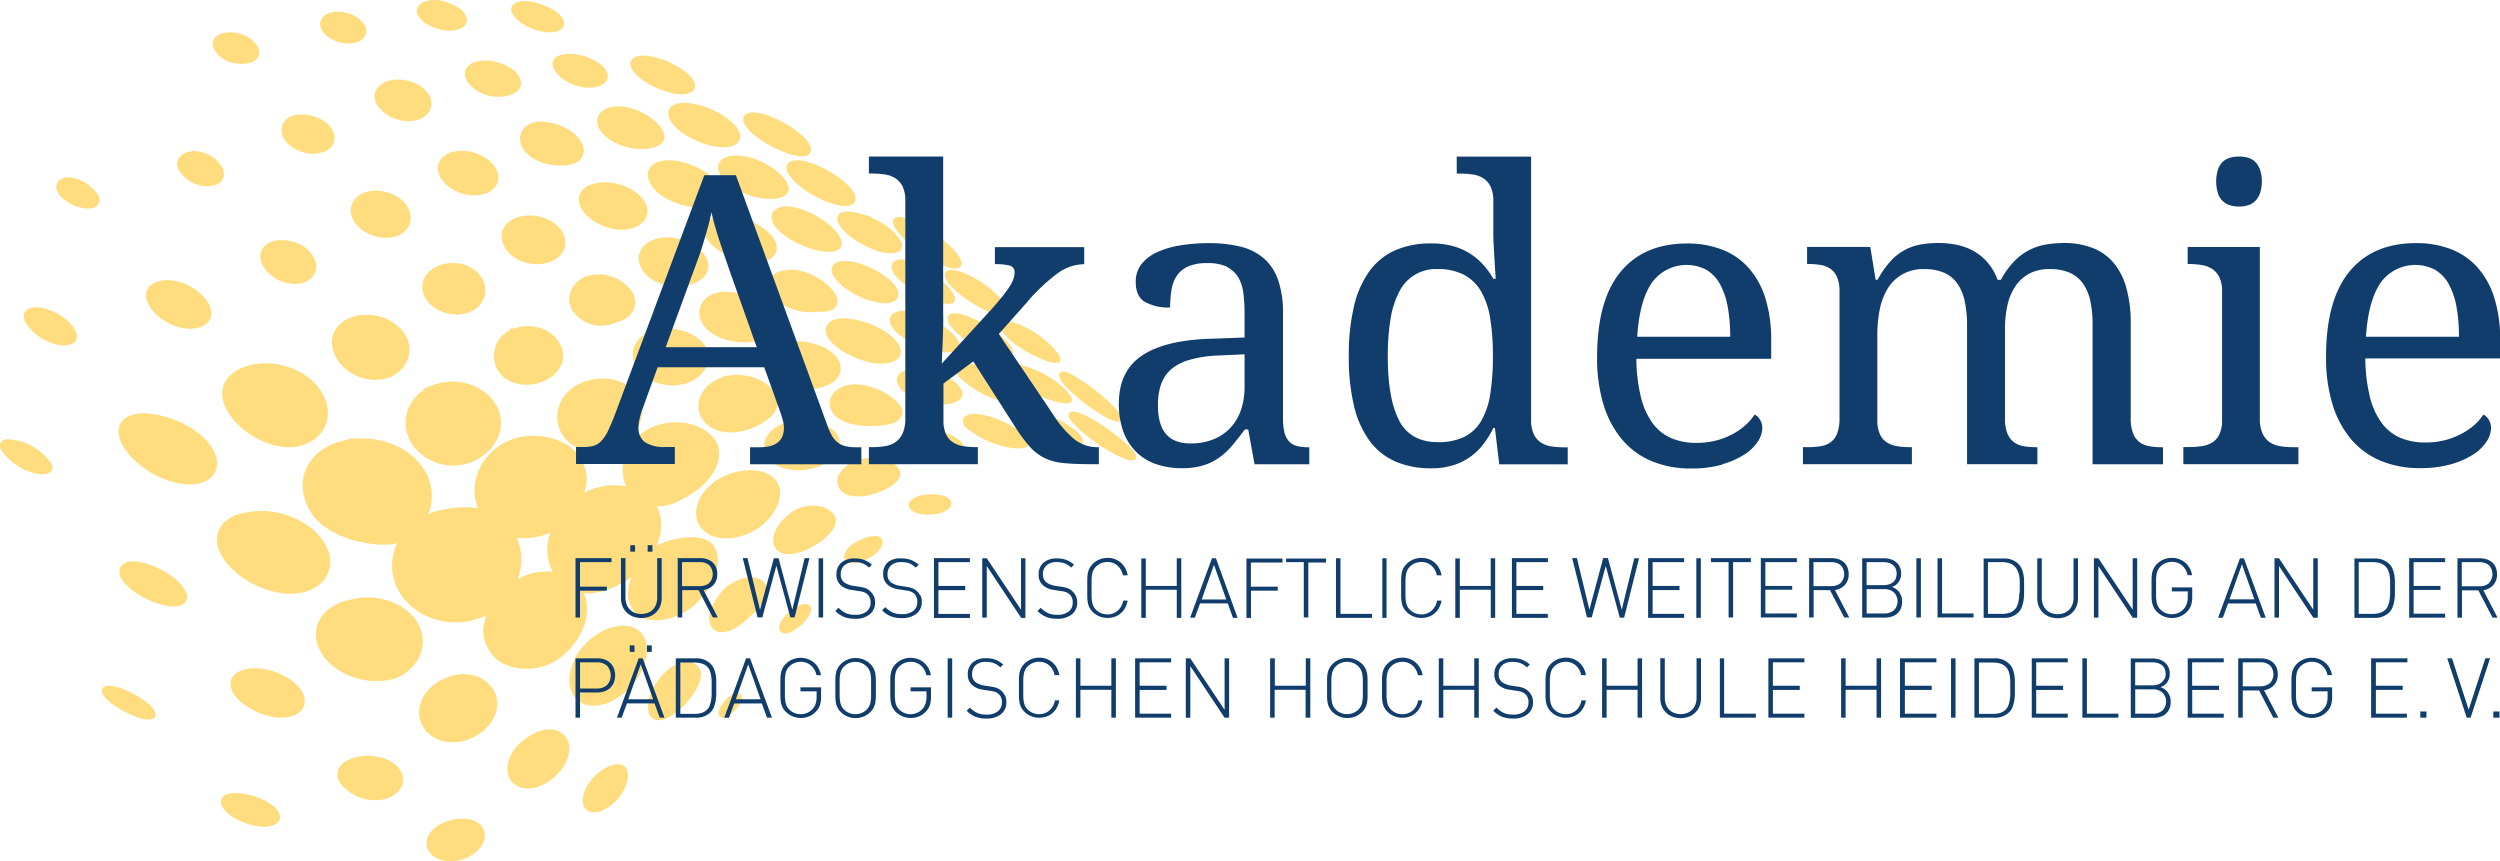
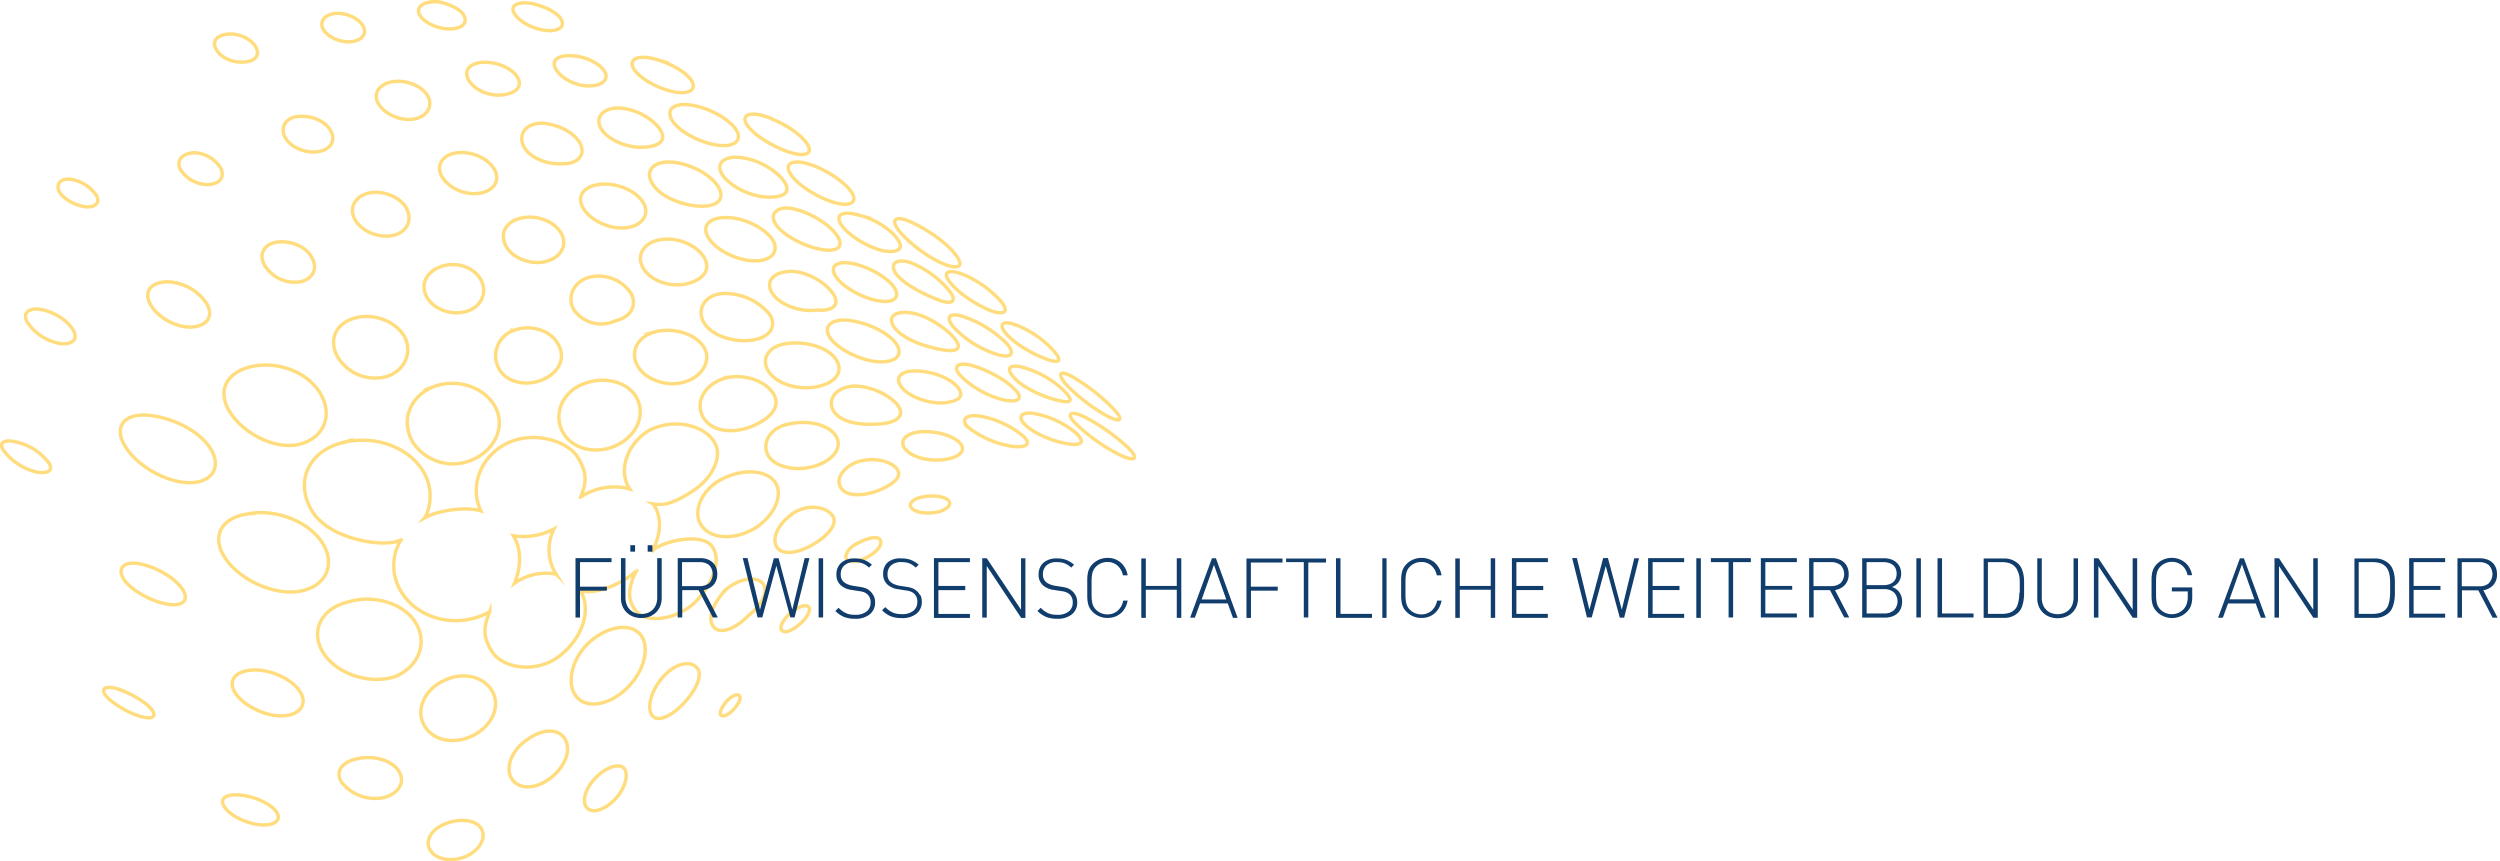
<svg xmlns="http://www.w3.org/2000/svg" id="Ebene_1" data-name="Ebene 1" viewBox="0 0 525.89 181.22">
  <defs>
    <style>.cls-1{fill:#ffdc7d;}.cls-2{fill:none;stroke:#ffdc7d;stroke-miterlimit:10;stroke-width:0.72px;}.cls-3{fill:#113d6d;}</style>
  </defs>
  <title>akademie-logo</title>
-   <path class="cls-1" d="M146.93,331.68c-2.93-.75-5.11-0.18-4.77,1.31s3,3.39,5.89,4,4.85-.19,4.41-1.68c-0.29-1.36-2.6-2.84-5.53-3.59h0Zm-20.39-.54c-2.71-.23-4.6.75-4.23,2.27s3,3.11,5.68,3.38,4.5-.77,4-2.28c-0.32-1.51-2.67-2.75-5.47-3.38h0Zm-21,2.43c-2.45-.11-4,1.22-3.52,2.85s3,3.12,5.44,3.13,3.86-1.3,3.34-2.87-2.83-3-5.26-3.11h0Zm-22.59,4.34c-2.35-.08-4.17,1-3.45,2.8s3,3.1,5.47,3.11,3.9-1.05,3.27-2.73-2.93-3.1-5.29-3.18h0Zm-8,25c-2.28.08-3.66,1.51-2.86,3.33A6.81,6.81,0,0,0,78,369.58c2.29-.13,3.54-1.37,2.69-3.39a6.84,6.84,0,0,0-5.75-3.32h0Zm-25.69,5.57c-2.12-.3-3.29.82-2.66,2.36s3.1,3,5.29,3.36,3.45-.73,2.69-2.21a8.09,8.09,0,0,0-5.32-3.51h0ZM37.94,423.8c-2.67-.7-4.07-0.1-3,1.68A12.34,12.34,0,0,0,41.71,430c2.5,0.52,3.79-.24,2.86-1.77a11.92,11.92,0,0,0-6.63-4.44h0Zm5-27.94c-2.65-.48-4.05.72-3,2.64A10.62,10.62,0,0,0,46.76,403c2.61,0.35,4-.82,2.86-2.81s-4-3.83-6.69-4.31h0Zm26.47-5.81c-3.32,0-5,2-3.65,4.5,1.29,2.74,5.33,5.12,8.6,5s4.84-2.12,3.45-4.74a10.25,10.25,0,0,0-8.4-4.78h0ZM109,397.63c-4,1-5.76,4.46-3.82,8.07a9.16,9.16,0,0,0,10.58,4.19c3.76-1.35,5.19-5.1,3.58-8.28-1.87-3.27-6.35-5-10.33-4h0Zm-16.2-16c-2.86.29-4.24,2.39-3,4.78a7.47,7.47,0,0,0,7.3,3.66c2.78-.41,4.08-2.73,2.78-5-1-2.23-4.16-3.7-7-3.41h0Zm4.63-26.42c-2.88.07-4.23,2-3.4,4.08s3.81,3.61,6.59,3.42,4.26-2,3.33-4.12-3.64-3.44-6.52-3.37h0Zm14.8,16.07c-3,.45-4.72,2.91-3.44,5.47s4.87,4.08,7.85,3.57,4.35-3,3.22-5.47-4.63-4-7.63-3.57h0Zm15.11,15.43c-3.21.93-4.84,3.69-3.39,6.43s5.39,4.09,8.51,3.08,4.31-4,2.94-6.57-4.84-3.87-8.06-2.94h0Zm16.77-10.14c-3.29.63-4.94,3.13-3.47,5.91,1.34,2.58,5.23,4.08,8.4,3.27s4.63-3.37,3.26-5.86-4.91-3.94-8.19-3.31h0Zm-13.36-13.71c-3.22.2-4.84,2.43-3.7,4.78s4.57,4.17,7.74,3.8,4.65-2.51,3.56-4.8-4.38-4-7.6-3.78h0Zm-13.06-15c-3,.09-5,1.95-4.1,4.22s4.36,4.07,7.27,3.77,4.32-2.38,3.57-4.42-3.72-3.67-6.74-3.58h0Zm19.08-4c-2.92-.16-5,1.12-4.21,3.22s3.85,3.78,6.71,3.68,4.73-1.38,4.06-3.24-3.64-3.5-6.55-3.65h0Zm18.68-1.28c-3-.46-5.16.39-4.53,2.22s3.6,3.77,6.51,4,4.71-1,4.19-2.56-3.2-3.24-6.17-3.69h0Zm17.26,0.79c-3.52-1.1-6-.55-5.42,1.32s4.17,4.15,7.68,5.14,5.61,0.1,5-1.58-3.77-3.78-7.3-4.88h0ZM65.65,418.13c-5.23-.55-7.59,2.3-5.17,6.39s8.48,7.67,13.41,7.76,6.92-3.18,4.77-6.91-7.78-6.69-13-7.24h0ZM88,407.7c-5.43.82-8.34,4.58-5.64,9.34s9.73,8.45,14.86,7.16,7-6,4.55-10.42S93.43,406.87,88,407.7h0Zm19.38,49.69c-5.65,1.39-8,6.21-5.14,10.7s9.71,6.71,15.09,5c5.12-2.18,6.89-7.29,4.27-11.42s-8.91-5.92-14.21-4.27h0Zm-43.6-8c-3.48-.71-4.94.86-3.59,3.09s5.55,4.66,8.95,5.31,5-.63,3.52-3-5.4-4.69-8.88-5.4h0Zm23.71,22.3c-3.7.17-5.44,2.12-3.78,4.85,1.81,2.69,6.45,5,10.1,4.79s5.16-2.57,3.49-5.14-6.1-4.66-9.81-4.49h0Zm-0.19-33c5.64-.7,12.15,2,14.85,6.44s0.62,9.06-4.93,10-13-2.61-15.87-7.36,0-8.64,6-9h0ZM105.79,424c6.69-1.92,14.3.52,17.51,6a10,10,0,0,1,.33,9.61l-0.09.1,1-.49c1.85-.94,7.5-2,10.83-1-2.35-5-.27-11.19,5.24-14.08s12.88-.78,15.09,2.73,1.8,5.56.67,8.43a12.8,12.8,0,0,1,10.31-1.69c-2.49-3.77-.65-9.36,4-12.28,5-2.55,11-1.4,13.53,2S183.74,431.58,180,434s-5.79,3.16-8.41,2.77l0.1,0.06c1.88,2.84,1.57,6.46-.39,10.09a2.38,2.38,0,0,1,.38-0.54c2.34-1.84,10-3.58,12.22-.82s0.45,7.94-3.67,12.08c-4.38,3.86-10.39,4.09-12.32,1.55-2-2.71-1.3-5.28.13-8.33-0.2.32,1-.78-0.91,0.78S159.8,456,156.33,455c2.3,3.85.63,9.7-4.23,13.61s-12,2.79-14.3-.68-1.68-5.61-.55-8.58v0.07c-6.39,3.63-14.73,1.89-18.5-4a10.41,10.41,0,0,1-.21-11.07s0.49-.17-0.48.18c-3.26,1.34-14.59-.24-18.23-6.34s-0.72-12.3,6-14.21h0Zm19.54-11.87c-4.82,2-6.89,7-4.33,11.55a10.12,10.12,0,0,0,13.22,3.49c4.59-2.37,6.33-7.27,4-11.13-2.41-4-8-5.78-12.9-3.91h0Zm102.82,23.17c-2.09.43-3,1.63-2,2.5s3.39,1.08,5.53.61c2.08-.63,2.85-1.68,1.93-2.49s-3.34-1.05-5.43-.62h0Zm-13.7,9.77c-1.9,1.08-2.81,2.73-2,3.45s2.88,0.3,4.78-.91,2.78-2.57,2-3.5c-0.68-.59-2.81-0.13-4.71,1h0Zm-14,14.7c-1.53,1.31-2.35,3-1.78,3.55,0.62,0.79,2.32,0,3.86-1.35s2.36-3,1.78-3.54c-0.56-.68-2.33,0-3.86,1.34h0Zm-13.29,18.4c-1,1.09-1.7,2.5-1.3,3s1.67-.08,2.72-1.25,1.6-2.29,1.19-2.8-1.61,0-2.61,1.05h0Zm-127.6-2.3c-2.74-1-4.31-.52-3.17,1.07,0.89,1.35,4.19,3.46,6.9,4.37s3.93,0.34,3-1.09-4-3.37-6.76-4.34h0ZM84.82,498c-3.1-.32-4.55.74-3.37,2.52s4.67,3.53,7.65,3.74,4.44-1.08,3.25-2.75-4.43-3.19-7.54-3.51h0Zm24.72-7.69c-3.26.67-5,2.67-3.41,5.06a9,9,0,0,0,8.93,3.13c3.14-.86,4.5-3.36,3-5.61s-5.22-3.24-8.48-2.58h0Zm18.27,13.76c-3,1.21-4.41,3.81-2.93,5.73,1.21,1.81,4.65,2.37,7.56,1s4.17-4.07,2.94-5.87-4.65-2.09-7.57-.84h0Zm32-10c-2.26,2.12-3.3,5.06-2.22,6.49s3.67,0.68,5.91-1.58,3-5.38,2.05-6.55-3.47-.49-5.74,1.64h0Zm-14.9-7.58c-3.18,2.22-4.53,6-2.92,8.24s5.17,2,8.23-.47,4.26-6,2.73-8.22-5-1.89-8,.45h0Zm28.84-13.4c-2.58,2.85-3.51,6.51-2.38,8.12s4.12,0.23,6.75-2.6,4-6,2.7-7.39c-1.35-1.57-4.49-1-7.07,1.86h0ZM187,454.72c-2.74,2.77-4.06,6.2-2.68,7.89s4.6,0.45,7.34-2.4c3-2.27,4.27-5.27,3-6.75s-4.74-1.17-7.68,1.26h0ZM158.49,465.6c-3.89,3.34-5.18,8.64-3.19,11.46s6.76,2.23,10.56-1.32,5.13-8.64,3.22-11.3-6.7-2.17-10.59,1.16h0Zm27.23-33.86c-4.18,2.34-6,7.05-3.73,9.84s7.38,2.73,11.62-.08c4.09-3,5.45-7.3,3.37-9.67s-7.09-2.43-11.27-.09h0Zm15,7.21c3-2.21,6.87-1.74,8.4,0,1.47,1.45,0,3.83-3.11,5.87s-6.57,2.87-8.11,1.35c-1.59-1.74-.2-5,2.82-7.18h0Zm13.35-10.84c-3.09,1.44-4.24,3.94-2.62,5.69,1.5,1.51,5.15,1.25,8.25-.17s4.53-3,2.86-4.6-5.39-2.15-8.49-.92h0Zm-14.63-8c-3.92,1.12-5.14,4.73-3.24,7s6.65,2.88,10.37,1.35,5-4.34,3.11-6.51-6.32-2.94-10.24-1.82h0Zm28.07,1.52c-3.05.36-4.3,2.12-2.65,3.83s5.38,2.44,8.49,1.89,4.23-2.12,2.58-3.63-5.38-2.45-8.42-2.1h0Zm-14.61-9.55c-3.54.61-4.82,3.51-2.93,5.66s6.12,2.51,9.79,2.14,4.91-2.09,3.07-4.17-6.39-4.23-9.94-3.62h0Zm27.68,6.26c-3.07-.58-4.41.67-2.7,2.28a19.75,19.75,0,0,0,9.15,4c3.21,0.41,4.21-.47,2.43-2.15a19.78,19.78,0,0,0-8.89-4.15h0Zm-14-9.55c-3.12,0-4.29,1.66-2.48,3.67s5.92,3.31,8.94,3,4.27-1.52,2.41-3.51-5.75-3.2-8.87-3.18h0Zm25.44,9c-2.95-.58-4,0.64-2,2.46s5.81,3.38,8.8,3.85,3.73-.33,1.78-2.21a19.05,19.05,0,0,0-8.57-4.1h0Zm-13.16-10.1c3.15,0.94,6.93,2.95,8.84,5,1.86,1.81.85,2.84-2.27,2.21a19.87,19.87,0,0,1-9.15-5.09c-1.82-2.05-.57-3,2.57-2.13h0Zm23.63,10.83a41.31,41.31,0,0,1,9.16,6.53c2.09,2.14,1.45,2.9-1.6,1.52a36.86,36.86,0,0,1-9.61-6.78c-2-2-1.14-2.84,2.05-1.27h0Zm-12.79-10.42c-3-.85-4.07,0-2.15,2.12s5.87,3.89,8.85,4.66,3.87,0.43,1.83-1.75a20,20,0,0,0-8.53-5h0Zm10.38,2.07a40,40,0,0,1,8.48,6.7c2,2.17,1.53,2.93-1.32,1.45a36.33,36.33,0,0,1-8.86-6.8c-1.89-2.37-1.12-3,1.7-1.36h0Zm-133,64c-3.88,2.13-5.51,6.28-3.41,9.51s6.88,3.7,10.68,1.45,5.22-6.37,3.18-9.36S131,472,127.14,474.18h0Zm24.1-22.67a9.67,9.67,0,0,1-.43-9.47,13.84,13.84,0,0,1-8.55,1.41c1.75,2.86,1.69,6.47.25,10a11.52,11.52,0,0,1,8.73-1.92h0Zm5.28-39.79c-4.27,1.91-5.92,6.67-3.65,10.28s7.6,4.45,11.74,2.11,5.46-6.82,3.35-10.07-7.17-4.23-11.43-2.32h0Zm-14.11-11.47a5.64,5.64,0,0,0-3.1,8.19c1.71,2.89,5.9,3.65,9.26,2.13s4.88-4.62,3-7.61c-1.55-2.68-5.66-4.06-9.15-2.71h0Zm15.8-11.15c-3.32.91-4.76,4.24-3.18,6.86a7,7,0,0,0,8.68,2.29c3.37-.76,4.73-3.41,3.2-5.94a8.16,8.16,0,0,0-8.7-3.21h0ZM172,400.57c-3.83,1-5.42,4.47-3.48,7.44s6.76,4.32,10.39,2.86,5-4.87,3.2-7.38-6.27-3.95-10.11-2.92h0Zm13.66,10.12c-3.87,1.68-5.29,5.42-3.22,8.28s6.79,3,10.66,1.15,5.52-4.36,3.5-7-7.07-4.11-10.94-2.43h0Zm13.92-7.64c3.83-.62,8.38.65,10.2,2.9,2,2.5.73,5-3.07,6s-8.56-.09-10.59-2.76-0.49-5.53,3.46-6.16h0Zm12.93-4.93c3.73,0.34,8.17,2.35,10,4.65s0.58,4.11-3,4.1-8.52-2.34-10.44-4.75-0.28-4.34,3.45-4h0Zm13-1.6c-3.38-.36-4.8,1.15-2.93,3.39s6.1,3.72,9.52,4.36,4.7-.11,2.89-2.35-6.29-5.13-9.48-5.39h0Zm11.67,0.93a23.56,23.56,0,0,1,8.84,5.6c1.82,2.09,1,3.21-2.17,2.22a21.57,21.57,0,0,1-9.15-5.82c-1.7-2.17-.66-3.06,2.48-2h0Zm10.81,1.69c-2.85-1.1-3.85-.24-2.12,1.81s5.55,4.26,8.3,5.27,3.64,0.67,1.85-1.51a20.8,20.8,0,0,0-8-5.57h0ZM236.9,388.52c-3.07-1.21-4.59-.67-2.89,1.55s5.49,4.8,8.7,6.07c2.9,1,3.76.07,2.2-1.83a21.94,21.94,0,0,0-8-5.79h0ZM225.76,386c-3.11-1-4.53.36-3,2.4s5.28,4,8.54,5.32,4.25,0.39,2.76-1.61a20.24,20.24,0,0,0-8.3-6.11h0Zm-12.28.18c-3.36-.65-5,0.69-3.26,3s5.87,4.44,9.14,4.9,4.32-1.09,2.8-3.09-5.32-4.17-8.68-4.82h0Zm-13.33,1.68c-3.43.21-5.05,2.29-3.39,4.7s6,3.92,9.34,3.4c3.57,0.31,4.93-1.26,3.23-3.62s-5.75-4.69-9.17-4.49h0Zm-14.27,4.67c-3.75.48-5.21,3.69-3.42,6.35s6.44,4,10.17,3.39,5.12-3.06,3.38-5.52a12.25,12.25,0,0,0-10.13-4.23h0Zm-12.71-11.37c3.54-.59,7.54,1.14,9.11,3.66s0,4.73-3.48,5.6-7.7-.55-9.27-3.26,0.09-5.41,3.64-6h0Zm-12.08-11.67c-3.61.11-5.74,2.19-4.28,4.89s5.68,4.68,9.12,4.28,5-2.86,3.66-5.19-4.89-4.09-8.51-4h0ZM148.4,356.67c-3.4-.09-5.18,2.13-4.12,4.63s4.8,4.07,8.12,3.9c3.38,0.09,5-1.83,3.94-4.1S152,357,148.4,356.67h0Zm16.74-3.13c3.62,0.36,7.23,2.85,8.24,5s-1.18,3.25-4.65,3.18-7.34-2.07-8.3-4.37,1.09-4.18,4.71-3.83h0Zm10.93,11.38c-4-.56-6.25,1.54-4.77,4.17,1.29,2.67,5.67,4.68,9.66,5s5.83-1.33,4.47-3.84-5.39-4.81-9.36-5.37h0Zm11.26,11.6c3.71,0.13,7.79,2.3,9.32,4.55s0.21,4.54-3.53,4.55-8.23-2.18-9.86-4.85,0.37-4.39,4.07-4.25h0Zm14.12-1.76c3.57,0.88,7.33,3.29,8.88,5.59s0,3.54-3.59,2.83-7.9-3-9.36-5.29,0.49-4,4.06-3.14h0Zm13.69,1.3c-3.45-1-5.38-.3-4,1.9s5.54,4.78,8.83,5.54c3.11,0.56,4.52-.43,3.08-2.38-1.28-2-4.77-4.29-7.95-5.06h0ZM205,365.46c3.63,1.34,7.26,3.89,8.46,5.91s-0.52,3-4.07,1.88-7.72-3.85-9-6.09,0.93-3,4.58-1.69h0ZM190.68,364c3.57,0.5,7.49,3.09,8.73,5.3s-0.81,3.15-4.38,2.87-7.86-2.68-9.06-5,1-3.87,4.7-3.17h0Zm-9.79-10.88c3.82,0.92,7.53,3.39,8.44,5.4s-1,3.41-4.88,2.65-8-3.22-9.08-5.54c-1.06-2.59,1.7-3.44,5.51-2.52h0Zm15.63,2.57c-3.71-1.51-6.24-1.14-5.45.79s4.7,4.61,8.39,6,5.67,0.81,4.81-1-4-4.23-7.75-5.73h0Zm30.3,22.24c-3.64-1.92-5.32-1.4-3.88.8s5.72,5.74,9.34,7.35c3.47,1.51,4.75.82,3.23-1.39s-5.12-5-8.69-6.77h0Z" transform="translate(-34.22 -330.75)" />
  <path class="cls-2" d="M146.93,331.68c-2.93-.75-5.11-0.18-4.77,1.31s3,3.39,5.89,4,4.85-.19,4.41-1.68c-0.29-1.36-2.6-2.84-5.53-3.59h0Zm-20.39-.54c-2.71-.23-4.6.75-4.23,2.27s3,3.11,5.68,3.38,4.5-.77,4-2.28c-0.32-1.51-2.67-2.75-5.47-3.38h0Zm-21,2.43c-2.45-.11-4,1.22-3.52,2.85s3,3.12,5.44,3.13,3.86-1.3,3.34-2.87-2.83-3-5.26-3.11h0Zm-22.59,4.34c-2.35-.08-4.17,1-3.45,2.8s3,3.1,5.47,3.11,3.9-1.05,3.27-2.73-2.93-3.1-5.29-3.18h0Zm-8,25c-2.28.08-3.66,1.51-2.86,3.33A6.81,6.81,0,0,0,78,369.58c2.29-.13,3.54-1.37,2.69-3.39a6.84,6.84,0,0,0-5.75-3.32h0Zm-25.69,5.57c-2.12-.3-3.29.82-2.66,2.36s3.1,3,5.29,3.36,3.45-.73,2.69-2.21a8.09,8.09,0,0,0-5.32-3.51h0ZM37.94,423.8c-2.67-.7-4.07-0.1-3,1.68A12.34,12.34,0,0,0,41.71,430c2.5,0.52,3.79-.24,2.86-1.77a11.92,11.92,0,0,0-6.63-4.44h0Zm5-27.94c-2.65-.48-4.05.72-3,2.64A10.62,10.62,0,0,0,46.76,403c2.61,0.35,4-.82,2.86-2.81s-4-3.83-6.69-4.31h0Zm26.47-5.81c-3.32,0-5,2-3.65,4.5,1.29,2.74,5.33,5.12,8.6,5s4.84-2.12,3.45-4.74a10.25,10.25,0,0,0-8.4-4.78h0ZM109,397.63c-4,1-5.76,4.46-3.82,8.07a9.16,9.16,0,0,0,10.58,4.19c3.76-1.35,5.19-5.1,3.58-8.28-1.87-3.27-6.35-5-10.33-4h0Zm-16.2-16c-2.86.29-4.24,2.39-3,4.78a7.47,7.47,0,0,0,7.3,3.66c2.78-.41,4.08-2.73,2.78-5-1-2.23-4.16-3.7-7-3.41h0Zm4.63-26.42c-2.88.07-4.23,2-3.4,4.08s3.81,3.61,6.59,3.42,4.26-2,3.33-4.12-3.64-3.44-6.52-3.37h0Zm14.8,16.07c-3,.45-4.72,2.91-3.44,5.47s4.87,4.08,7.85,3.57,4.35-3,3.22-5.47-4.63-4-7.63-3.57h0Zm15.11,15.43c-3.21.93-4.84,3.69-3.39,6.43s5.39,4.09,8.51,3.08,4.31-4,2.94-6.57-4.84-3.87-8.06-2.94h0Zm16.77-10.14c-3.29.63-4.94,3.13-3.47,5.91,1.34,2.58,5.23,4.08,8.4,3.27s4.63-3.37,3.26-5.86-4.91-3.94-8.19-3.31h0Zm-13.36-13.71c-3.22.2-4.84,2.43-3.7,4.78s4.57,4.17,7.74,3.8,4.65-2.51,3.56-4.8-4.38-4-7.6-3.78h0Zm-13.06-15c-3,.09-5,1.95-4.1,4.22s4.36,4.07,7.27,3.77,4.32-2.38,3.57-4.42-3.72-3.67-6.74-3.58h0Zm19.08-4c-2.92-.16-5,1.12-4.21,3.22s3.85,3.78,6.71,3.68,4.73-1.38,4.06-3.24-3.64-3.5-6.55-3.65h0Zm18.68-1.28c-3-.46-5.16.39-4.53,2.22s3.6,3.77,6.51,4,4.71-1,4.19-2.56-3.2-3.24-6.17-3.69h0Zm17.26,0.79c-3.52-1.1-6-.55-5.42,1.32s4.17,4.15,7.68,5.14,5.61,0.1,5-1.58-3.77-3.78-7.3-4.88h0ZM65.65,418.13c-5.23-.55-7.59,2.3-5.17,6.39s8.48,7.67,13.41,7.76,6.92-3.18,4.77-6.91-7.78-6.69-13-7.24h0ZM88,407.7c-5.43.82-8.34,4.58-5.64,9.34s9.73,8.45,14.86,7.16,7-6,4.55-10.42S93.43,406.87,88,407.7h0Zm19.38,49.69c-5.65,1.39-8,6.21-5.14,10.7s9.71,6.71,15.09,5c5.12-2.18,6.89-7.29,4.27-11.42s-8.91-5.92-14.21-4.27h0Zm-43.6-8c-3.48-.71-4.94.86-3.59,3.09s5.55,4.66,8.95,5.31,5-.63,3.52-3-5.4-4.69-8.88-5.4h0Zm23.71,22.3c-3.7.17-5.44,2.12-3.78,4.85,1.81,2.69,6.45,5,10.1,4.79s5.16-2.57,3.49-5.14-6.1-4.66-9.81-4.49h0Zm-0.19-33c5.64-.7,12.15,2,14.85,6.44s0.62,9.06-4.93,10-13-2.61-15.87-7.36,0-8.64,6-9h0ZM105.79,424c6.69-1.92,14.3.52,17.51,6a10,10,0,0,1,.33,9.61l-0.09.1,1-.49c1.85-.94,7.5-2,10.83-1-2.35-5-.27-11.19,5.24-14.08s12.88-.78,15.09,2.73,1.8,5.56.67,8.43a12.8,12.8,0,0,1,10.31-1.69c-2.49-3.77-.65-9.36,4-12.28,5-2.55,11-1.4,13.53,2S183.74,431.58,180,434s-5.79,3.16-8.41,2.77l0.1,0.06c1.88,2.84,1.57,6.46-.39,10.09a2.38,2.38,0,0,1,.38-0.54c2.34-1.84,10-3.58,12.22-.82s0.45,7.94-3.67,12.08c-4.38,3.86-10.39,4.09-12.32,1.55-2-2.71-1.3-5.28.13-8.33-0.2.32,1-.78-0.91,0.78S159.8,456,156.33,455c2.3,3.85.63,9.7-4.23,13.61s-12,2.79-14.3-.68-1.68-5.61-.55-8.58v0.07c-6.39,3.63-14.73,1.89-18.5-4a10.41,10.41,0,0,1-.21-11.07s0.49-.17-0.48.18c-3.26,1.34-14.59-.24-18.23-6.34s-0.72-12.3,6-14.21h0Zm19.54-11.87c-4.82,2-6.89,7-4.33,11.55a10.12,10.12,0,0,0,13.22,3.49c4.59-2.37,6.33-7.27,4-11.13-2.41-4-8-5.78-12.9-3.91h0Zm102.82,23.17c-2.09.43-3,1.63-2,2.5s3.39,1.08,5.53.61c2.08-.63,2.85-1.68,1.93-2.49s-3.34-1.05-5.43-.62h0Zm-13.7,9.77c-1.9,1.08-2.81,2.73-2,3.45s2.88,0.3,4.78-.91,2.78-2.57,2-3.5c-0.68-.59-2.81-0.13-4.71,1h0Zm-14,14.7c-1.53,1.31-2.35,3-1.78,3.55,0.62,0.79,2.32,0,3.86-1.35s2.36-3,1.78-3.54c-0.56-.68-2.33,0-3.86,1.34h0Zm-13.29,18.4c-1,1.09-1.7,2.5-1.3,3s1.67-.08,2.72-1.25,1.6-2.29,1.19-2.8-1.61,0-2.61,1.05h0Zm-127.6-2.3c-2.74-1-4.31-.52-3.17,1.07,0.89,1.35,4.19,3.46,6.9,4.37s3.93,0.34,3-1.09-4-3.37-6.76-4.34h0ZM84.82,498c-3.1-.32-4.55.74-3.37,2.52s4.67,3.53,7.65,3.74,4.44-1.08,3.25-2.75-4.43-3.19-7.54-3.51h0Zm24.72-7.69c-3.26.67-5,2.67-3.41,5.06a9,9,0,0,0,8.93,3.13c3.14-.86,4.5-3.36,3-5.61s-5.22-3.24-8.48-2.58h0Zm18.27,13.76c-3,1.21-4.41,3.81-2.93,5.73,1.21,1.81,4.65,2.37,7.56,1s4.17-4.07,2.94-5.87-4.65-2.09-7.57-.84h0Zm32-10c-2.26,2.12-3.3,5.06-2.22,6.49s3.67,0.68,5.91-1.58,3-5.38,2.05-6.55-3.47-.49-5.74,1.64h0Zm-14.9-7.58c-3.18,2.22-4.53,6-2.92,8.24s5.17,2,8.23-.47,4.26-6,2.73-8.22-5-1.89-8,.45h0Zm28.84-13.4c-2.58,2.85-3.51,6.51-2.38,8.12s4.12,0.23,6.75-2.6,4-6,2.7-7.39c-1.35-1.57-4.49-1-7.07,1.86h0ZM187,454.72c-2.74,2.77-4.06,6.2-2.68,7.89s4.6,0.45,7.34-2.4c3-2.27,4.27-5.27,3-6.75s-4.74-1.17-7.68,1.26h0ZM158.49,465.6c-3.89,3.34-5.18,8.64-3.19,11.46s6.76,2.23,10.56-1.32,5.13-8.64,3.22-11.3-6.7-2.17-10.59,1.16h0Zm27.23-33.86c-4.18,2.34-6,7.05-3.73,9.84s7.38,2.73,11.62-.08c4.09-3,5.45-7.3,3.37-9.67s-7.09-2.43-11.27-.09h0Zm15,7.21c3-2.21,6.87-1.74,8.4,0,1.47,1.45,0,3.83-3.11,5.87s-6.57,2.87-8.11,1.35c-1.59-1.74-.2-5,2.82-7.18h0Zm13.35-10.84c-3.09,1.44-4.24,3.94-2.62,5.69,1.5,1.51,5.15,1.25,8.25-.17s4.53-3,2.86-4.6-5.39-2.15-8.49-.92h0Zm-14.63-8c-3.92,1.12-5.14,4.73-3.24,7s6.65,2.88,10.37,1.35,5-4.34,3.11-6.51-6.32-2.94-10.24-1.82h0Zm28.07,1.52c-3.05.36-4.3,2.12-2.65,3.83s5.38,2.44,8.49,1.89,4.23-2.12,2.58-3.63-5.38-2.45-8.42-2.1h0Zm-14.61-9.55c-3.54.61-4.82,3.51-2.93,5.66s6.12,2.51,9.79,2.14,4.91-2.09,3.07-4.17-6.39-4.23-9.94-3.62h0Zm27.68,6.26c-3.07-.58-4.41.67-2.7,2.28a19.75,19.75,0,0,0,9.15,4c3.21,0.41,4.21-.47,2.43-2.15a19.78,19.78,0,0,0-8.89-4.15h0Zm-14-9.55c-3.12,0-4.29,1.66-2.48,3.67s5.92,3.31,8.94,3,4.27-1.52,2.41-3.51-5.75-3.2-8.87-3.18h0Zm25.44,9c-2.95-.58-4,0.64-2,2.46s5.81,3.38,8.8,3.85,3.73-.33,1.78-2.21a19.05,19.05,0,0,0-8.57-4.1h0Zm-13.16-10.1c3.15,0.94,6.93,2.95,8.84,5,1.86,1.81.85,2.84-2.27,2.21a19.87,19.87,0,0,1-9.15-5.09c-1.82-2.05-.57-3,2.57-2.13h0Zm23.63,10.83a41.31,41.31,0,0,1,9.16,6.53c2.09,2.14,1.45,2.9-1.6,1.52a36.86,36.86,0,0,1-9.61-6.78c-2-2-1.14-2.84,2.05-1.27h0Zm-12.79-10.42c-3-.85-4.07,0-2.15,2.12s5.87,3.89,8.85,4.66,3.87,0.43,1.83-1.75a20,20,0,0,0-8.53-5h0Zm10.38,2.07a40,40,0,0,1,8.48,6.7c2,2.17,1.53,2.93-1.32,1.45a36.33,36.33,0,0,1-8.86-6.8c-1.89-2.37-1.12-3,1.7-1.36h0Zm-133,64c-3.88,2.13-5.51,6.28-3.41,9.51s6.88,3.7,10.68,1.45,5.22-6.37,3.18-9.36S131,472,127.14,474.18h0Zm24.1-22.67a9.67,9.67,0,0,1-.43-9.47,13.84,13.84,0,0,1-8.55,1.41c1.75,2.86,1.69,6.47.25,10a11.52,11.52,0,0,1,8.73-1.92h0Zm5.28-39.79c-4.27,1.91-5.92,6.67-3.65,10.28s7.6,4.45,11.74,2.11,5.46-6.82,3.35-10.07-7.17-4.23-11.43-2.32h0Zm-14.11-11.47a5.64,5.64,0,0,0-3.1,8.19c1.71,2.89,5.9,3.65,9.26,2.13s4.88-4.62,3-7.61c-1.55-2.68-5.66-4.06-9.15-2.71h0Zm15.8-11.15c-3.32.91-4.76,4.24-3.18,6.86a7,7,0,0,0,8.68,2.29c3.37-.76,4.73-3.41,3.2-5.94a8.16,8.16,0,0,0-8.7-3.21h0ZM172,400.57c-3.83,1-5.42,4.47-3.48,7.44s6.76,4.32,10.39,2.86,5-4.87,3.2-7.38-6.27-3.95-10.11-2.92h0Zm13.66,10.12c-3.87,1.68-5.29,5.42-3.22,8.28s6.79,3,10.66,1.15,5.52-4.36,3.5-7-7.07-4.11-10.94-2.43h0Zm13.92-7.64c3.83-.62,8.38.65,10.2,2.9,2,2.5.73,5-3.07,6s-8.56-.09-10.59-2.76-0.49-5.53,3.46-6.16h0Zm12.93-4.93c3.73,0.34,8.17,2.35,10,4.65s0.58,4.11-3,4.1-8.52-2.34-10.44-4.75-0.28-4.34,3.45-4h0Zm13-1.6c-3.38-.36-4.8,1.15-2.93,3.39s6.1,3.72,9.52,4.36,4.7-.11,2.89-2.35-6.29-5.13-9.48-5.39h0Zm11.67,0.93a23.56,23.56,0,0,1,8.84,5.6c1.82,2.09,1,3.21-2.17,2.22a21.57,21.57,0,0,1-9.15-5.82c-1.7-2.17-.66-3.06,2.48-2h0Zm10.81,1.69c-2.85-1.1-3.85-.24-2.12,1.81s5.55,4.26,8.3,5.27,3.64,0.67,1.85-1.51a20.8,20.8,0,0,0-8-5.57h0ZM236.9,388.52c-3.07-1.21-4.59-.67-2.89,1.55s5.49,4.8,8.7,6.07c2.9,1,3.76.07,2.2-1.83a21.94,21.94,0,0,0-8-5.79h0ZM225.76,386c-3.11-1-4.53.36-3,2.4s5.28,4,8.54,5.32,4.25,0.39,2.76-1.61a20.24,20.24,0,0,0-8.3-6.11h0Zm-12.28.18c-3.36-.65-5,0.69-3.26,3s5.87,4.44,9.14,4.9,4.32-1.09,2.8-3.09-5.32-4.17-8.68-4.82h0Zm-13.33,1.68c-3.43.21-5.05,2.29-3.39,4.7s6,3.92,9.34,3.4c3.57,0.31,4.93-1.26,3.23-3.62s-5.75-4.69-9.17-4.49h0Zm-14.27,4.67c-3.75.48-5.21,3.69-3.42,6.35s6.44,4,10.17,3.39,5.12-3.06,3.38-5.52a12.25,12.25,0,0,0-10.13-4.23h0Zm-12.71-11.37c3.54-.59,7.54,1.14,9.11,3.66s0,4.73-3.48,5.6-7.7-.55-9.27-3.26,0.09-5.41,3.64-6h0Zm-12.08-11.67c-3.61.11-5.74,2.19-4.28,4.89s5.68,4.68,9.12,4.28,5-2.86,3.66-5.19-4.89-4.09-8.51-4h0ZM148.4,356.67c-3.4-.09-5.18,2.13-4.12,4.63s4.8,4.07,8.12,3.9c3.38,0.09,5-1.83,3.94-4.1S152,357,148.4,356.67h0Zm16.74-3.13c3.62,0.36,7.23,2.85,8.24,5s-1.18,3.25-4.65,3.18-7.34-2.07-8.3-4.37,1.09-4.18,4.71-3.83h0Zm10.93,11.38c-4-.56-6.25,1.54-4.77,4.17,1.29,2.67,5.67,4.68,9.66,5s5.83-1.33,4.47-3.84-5.39-4.81-9.36-5.37h0Zm11.26,11.6c3.71,0.13,7.79,2.3,9.32,4.55s0.21,4.54-3.53,4.55-8.23-2.18-9.86-4.85,0.37-4.39,4.07-4.25h0Zm14.12-1.76c3.57,0.88,7.33,3.29,8.88,5.59s0,3.54-3.59,2.83-7.9-3-9.36-5.29,0.49-4,4.06-3.14h0Zm13.69,1.3c-3.45-1-5.38-.3-4,1.9s5.54,4.78,8.83,5.54c3.11,0.56,4.52-.43,3.08-2.38-1.28-2-4.77-4.29-7.95-5.06h0ZM205,365.46c3.63,1.34,7.26,3.89,8.46,5.91s-0.52,3-4.07,1.88-7.72-3.85-9-6.09,0.93-3,4.58-1.69h0ZM190.68,364c3.57,0.5,7.49,3.09,8.73,5.3s-0.81,3.15-4.38,2.87-7.86-2.68-9.06-5,1-3.87,4.7-3.17h0Zm-9.79-10.88c3.82,0.92,7.53,3.39,8.44,5.4s-1,3.41-4.88,2.65-8-3.22-9.08-5.54c-1.06-2.59,1.7-3.44,5.51-2.52h0Zm15.63,2.57c-3.71-1.51-6.24-1.14-5.45.79s4.7,4.61,8.39,6,5.67,0.81,4.81-1-4-4.23-7.75-5.73h0Zm30.3,22.24c-3.64-1.92-5.32-1.4-3.88.8s5.72,5.74,9.34,7.35c3.47,1.51,4.75.82,3.23-1.39s-5.12-5-8.69-6.77h0Z" transform="translate(-34.22 -330.75)" />
-   <path class="cls-3" d="M195,408.06l3.41,9.52q0.33,1,.52,1.71a6,6,0,0,1,.19,1.46q0,4.08-5.12,4.08h-2v3.58h23.41v-3.58h-1.12a9.81,9.81,0,0,1-2.16-.21,4.3,4.3,0,0,1-1.62-.73,4.64,4.64,0,0,1-1.23-1.39,13.9,13.9,0,0,1-1-2.2l-19.26-52.69h-6.65l-18.88,50.57q-0.79,2-1.43,3.33a8.51,8.51,0,0,1-1.35,2,3.65,3.65,0,0,1-1.58,1,7.23,7.23,0,0,1-2.12.27h-1.62v3.58h20.79v-3.58h-2a7.35,7.35,0,0,1-4.26-1,3.62,3.62,0,0,1-1.39-3.16,8.23,8.23,0,0,1,.21-1.68,13.7,13.7,0,0,1,.58-2l3.24-8.94H195Zm-1.54-4.28H174.26L180,388.09q0.75-2,1.33-3.64t1-3.14q0.46-1.5.85-2.93t0.69-3q0.71,3.08,1.81,6.38t2.43,7.09l5.28,14.89h0Zm56.85-9.52a39.79,39.79,0,0,1,6.18-5.86,9.76,9.76,0,0,1,5.8-2.08v-3.58H243.5v3.58a11.59,11.59,0,0,1,3.14.31,1.33,1.33,0,0,1,1,1.39,4.54,4.54,0,0,1-.21,1.31,6.85,6.85,0,0,1-.75,1.56q-0.54.87-1.43,2t-2.27,2.7l-10.65,11.65q0.08-2.2.17-4.2,0.08-1.75.12-3.56t0-3V363.68H217v3.58h0.67a18.36,18.36,0,0,1,2.68.19,5.48,5.48,0,0,1,2.23.81A4.33,4.33,0,0,1,224.1,370a6.89,6.89,0,0,1,.56,3V418.7a7.67,7.67,0,0,1-.56,3.2,4.47,4.47,0,0,1-1.5,1.85,5.35,5.35,0,0,1-2.2.85,16.78,16.78,0,0,1-2.72.21H217v3.58h22.92v-3.58h-0.25a18.36,18.36,0,0,1-2.68-.19,5.88,5.88,0,0,1-2.23-.77,4,4,0,0,1-1.52-1.73,6.89,6.89,0,0,1-.56-3v-7.69l6.28-4.66,8.53,13.35a35.41,35.41,0,0,0,3.24,4.47,10.36,10.36,0,0,0,3.2,2.5,12,12,0,0,0,4.14,1.08q2.39,0.23,6.09.23h1.21v-3.58h-0.25a7.74,7.74,0,0,1-5.05-1.79,22.38,22.38,0,0,1-4.39-5.2L244.33,401l6-6.74h0Zm28.14,17.38a7.3,7.3,0,0,1,2.14-3.22,10.41,10.41,0,0,1,3.93-2,25.61,25.61,0,0,1,6.05-.89l5.45-.25v6.9a14.46,14.46,0,0,1-.79,4.91,10.38,10.38,0,0,1-2.27,3.74,10,10,0,0,1-3.58,2.37,12.6,12.6,0,0,1-4.68.83q-3.54,0-5.22-2t-1.68-6a13.78,13.78,0,0,1,.64-4.41h0Zm13.85-24.72a5.6,5.6,0,0,1,2.39,2.16,8.57,8.57,0,0,1,1.08,3.33,33.17,33.17,0,0,1,.25,4.22v5.12L289,402q-9.77.29-14.6,3.58t-4.82,10.06a16.62,16.62,0,0,0,1,6.05,11.54,11.54,0,0,0,2.77,4.24,11.08,11.08,0,0,0,4.2,2.5,16.55,16.55,0,0,0,5.26.81,15.13,15.13,0,0,0,4.55-.6,11.91,11.91,0,0,0,3.39-1.68,15,15,0,0,0,2.75-2.58q1.25-1.5,2.58-3.29h0.71l1.33,7.32h11.52v-3.58h-0.25a8.92,8.92,0,0,1-2.43-.29,3.36,3.36,0,0,1-1.64-1,4.38,4.38,0,0,1-.92-1.87,12.46,12.46,0,0,1-.29-3V396.62a21.12,21.12,0,0,0-1-6.88,10.68,10.68,0,0,0-2.93-4.55,11.63,11.63,0,0,0-4.87-2.52,26.88,26.88,0,0,0-6.82-.77,36.74,36.74,0,0,0-5.95.46,18.79,18.79,0,0,0-4.89,1.43,8.84,8.84,0,0,0-3.31,2.52,5.88,5.88,0,0,0-1.21,3.74q0,3,1.85,4.16a9.9,9.9,0,0,0,5.39,1.21,22,22,0,0,1,.29-3.7,7.34,7.34,0,0,1,1.14-3,5.56,5.56,0,0,1,2.37-1.93,9.72,9.72,0,0,1,4-.69,9.53,9.53,0,0,1,4.18.77h0Zm64-23.23H340.65v3.58h0.71a18.37,18.37,0,0,1,2.68.19,5.48,5.48,0,0,1,2.23.81,4.32,4.32,0,0,1,1.52,1.77,6.89,6.89,0,0,1,.56,3v7q0,0.75.08,2.31l0.17,3.14q0.12,1.83.25,3.91h-0.5a15.9,15.9,0,0,0-2.16-3,13.2,13.2,0,0,0-6.45-3.91,17.06,17.06,0,0,0-4.45-.54,18.72,18.72,0,0,0-7.44,1.39,13.36,13.36,0,0,0-5.45,4.3,20.29,20.29,0,0,0-3.33,7.4,44.34,44.34,0,0,0-1.12,10.65,43.61,43.61,0,0,0,1.12,10.56,20.07,20.07,0,0,0,3.33,7.34,13.42,13.42,0,0,0,5.45,4.28,18.72,18.72,0,0,0,7.44,1.39,15.53,15.53,0,0,0,4.49-.6,12.53,12.53,0,0,0,3.58-1.71,13.07,13.07,0,0,0,2.81-2.66,19.59,19.59,0,0,0,2.18-3.51h0.33l0.92,7.65H364v-3.58h-0.71a18.34,18.34,0,0,1-2.68-.19,5.48,5.48,0,0,1-2.23-.81,4.32,4.32,0,0,1-1.52-1.77,6.88,6.88,0,0,1-.56-3V363.68h0Zm-27.7,55.6q-2.45-4.49-2.45-13.56a47.49,47.49,0,0,1,.58-7.88,18.48,18.48,0,0,1,1.85-5.76,8.55,8.55,0,0,1,8-4.74,11.76,11.76,0,0,1,5.61,1.21,9.12,9.12,0,0,1,3.6,3.51,16.62,16.62,0,0,1,1.91,5.72,48.89,48.89,0,0,1,.56,7.86,50.1,50.1,0,0,1-.56,8,16,16,0,0,1-1.91,5.66,8.56,8.56,0,0,1-3.58,3.35,12.46,12.46,0,0,1-5.55,1.1q-5.66,0-8.11-4.49h0Zm64.65-31.73a8,8,0,0,1,2.85,3.08,15.89,15.89,0,0,1,1.58,4.78,35,35,0,0,1,.5,6.16H378.62q0.46-7.4,3-11.25a9,9,0,0,1,11.65-2.77h0Zm3.29,40.84a17.27,17.27,0,0,0,4.68-2.08,9.17,9.17,0,0,0,2.79-2.72,5.31,5.31,0,0,0,.92-2.77,3.33,3.33,0,0,0-.52-1.87,2.67,2.67,0,0,0-1.1-1,11,11,0,0,1-1.93,2.23,14.17,14.17,0,0,1-2.72,1.89,15.53,15.53,0,0,1-3.43,1.33,16.05,16.05,0,0,1-4.1.5,13.27,13.27,0,0,1-5.37-1,9.65,9.65,0,0,1-3.93-3.18,15.66,15.66,0,0,1-2.45-5.51,35.29,35.29,0,0,1-.94-8h28.36v-3.91a28.85,28.85,0,0,0-1.23-8.84,17.42,17.42,0,0,0-3.51-6.36,14.43,14.43,0,0,0-5.57-3.85,20.13,20.13,0,0,0-7.4-1.29q-9.07,0-14,6t-4.91,18a33.23,33.23,0,0,0,1.35,9.88,20.69,20.69,0,0,0,3.89,7.34,16.42,16.42,0,0,0,6.22,4.55,21.07,21.07,0,0,0,8.3,1.56,23.34,23.34,0,0,0,6.59-.83h0Zm39.57-3.58a18.36,18.36,0,0,1-2.68-.19,5.88,5.88,0,0,1-2.22-.77,4,4,0,0,1-1.52-1.73,6.89,6.89,0,0,1-.56-3v-18a26.65,26.65,0,0,1,.5-5.24,13.49,13.49,0,0,1,1.66-4.41,8.79,8.79,0,0,1,3.06-3,9,9,0,0,1,4.68-1.12,10.08,10.08,0,0,1,4.16.77,6.71,6.71,0,0,1,2.77,2.27,10,10,0,0,1,1.54,3.66A23.08,23.08,0,0,1,448,399v29.4H462.8v-3.58h-0.25a15.36,15.36,0,0,1-2.62-.21,4.82,4.82,0,0,1-2.08-.85,4.25,4.25,0,0,1-1.37-1.85,8.51,8.51,0,0,1-.5-3.2V400a23.78,23.78,0,0,1,.48-4.87,11.88,11.88,0,0,1,1.6-4,8.26,8.26,0,0,1,2.93-2.77,9,9,0,0,1,4.47-1,10.09,10.09,0,0,1,4.16.77,6.71,6.71,0,0,1,2.77,2.27,10,10,0,0,1,1.54,3.66,23.07,23.07,0,0,1,.48,4.95v29.4h14.81v-3.58H489a15.37,15.37,0,0,1-2.62-.21,4.81,4.81,0,0,1-2.08-.85,4.24,4.24,0,0,1-1.37-1.85,8.51,8.51,0,0,1-.5-3.2V398.58a26.16,26.16,0,0,0-1-7.53,13.66,13.66,0,0,0-2.75-5.18,10.91,10.91,0,0,0-4.37-3,16.34,16.34,0,0,0-5.82-1,23.11,23.11,0,0,0-3.85.31,12,12,0,0,0-6.72,3.54,17.22,17.22,0,0,0-2.79,3.89h-0.71a11.78,11.78,0,0,0-2.06-3.6,10.94,10.94,0,0,0-2.87-2.39,12.39,12.39,0,0,0-3.47-1.33,18.21,18.21,0,0,0-4-.42,21.65,21.65,0,0,0-3.76.31,11.31,11.31,0,0,0-3.37,1.16,11.58,11.58,0,0,0-3,2.37,19,19,0,0,0-2.7,3.89h-0.42l-1.12-6.9H414.35v3.58h0.25a15.45,15.45,0,0,1,2.62.21,5,5,0,0,1,2.08.83,4.15,4.15,0,0,1,1.37,1.77,7.65,7.65,0,0,1,.5,3V418.7a8.88,8.88,0,0,1-.48,3.2,4.11,4.11,0,0,1-1.35,1.85,4.82,4.82,0,0,1-2.08.85,15.65,15.65,0,0,1-2.66.21h-1.12v3.58h22.92v-3.58h-0.25Zm57.39,0v3.58h24.2v-3.58h-1.12a16.87,16.87,0,0,1-2.7-.21,5.37,5.37,0,0,1-2.23-.85,4.47,4.47,0,0,1-1.5-1.85,7.67,7.67,0,0,1-.56-3.2v-36H494.41v3.58h0.25a16.57,16.57,0,0,1,2.68.21,5.72,5.72,0,0,1,2.23.83,4.33,4.33,0,0,1,1.52,1.77,6.87,6.87,0,0,1,.56,3v27a6.88,6.88,0,0,1-.56,3,4,4,0,0,1-1.52,1.73,5.88,5.88,0,0,1-2.23.77,18.36,18.36,0,0,1-2.68.19h-1.12Zm7.28-53.4a4.19,4.19,0,0,0,1,1.62,3.9,3.9,0,0,0,1.54.89,6.44,6.44,0,0,0,1.91.27,6.29,6.29,0,0,0,1.87-.27,3.74,3.74,0,0,0,1.52-.89,4.56,4.56,0,0,0,1-1.62,8.08,8.08,0,0,0,0-5,4.56,4.56,0,0,0-1-1.62,3.56,3.56,0,0,0-1.52-.87,6.79,6.79,0,0,0-1.87-.25,7,7,0,0,0-1.91.25,3.71,3.71,0,0,0-1.54.87,4.19,4.19,0,0,0-1,1.62,8.51,8.51,0,0,0,0,5h0Zm45.77,16.14a8,8,0,0,1,2.85,3.08,15.91,15.91,0,0,1,1.58,4.78,35.07,35.07,0,0,1,.5,6.16H531.92q0.46-7.4,3-11.25a9,9,0,0,1,11.64-2.77h0Zm3.29,40.84a17.27,17.27,0,0,0,4.68-2.08,9.18,9.18,0,0,0,2.79-2.72,5.31,5.31,0,0,0,.91-2.77,3.33,3.33,0,0,0-.52-1.87,2.66,2.66,0,0,0-1.1-1,11,11,0,0,1-1.93,2.23A14.18,14.18,0,0,1,552,422a15.51,15.51,0,0,1-3.43,1.33,16,16,0,0,1-4.1.5,13.27,13.27,0,0,1-5.37-1,9.64,9.64,0,0,1-3.93-3.18,15.66,15.66,0,0,1-2.45-5.51,35.37,35.37,0,0,1-.94-8h28.36v-3.91a28.85,28.85,0,0,0-1.23-8.84,17.42,17.42,0,0,0-3.51-6.36,14.43,14.43,0,0,0-5.57-3.85,20.13,20.13,0,0,0-7.4-1.29q-9.07,0-14,6t-4.91,18a33.23,33.23,0,0,0,1.35,9.88,20.7,20.7,0,0,0,3.89,7.34,16.43,16.43,0,0,0,6.22,4.55,21.08,21.08,0,0,0,8.3,1.56,23.34,23.34,0,0,0,6.59-.83h0Z" transform="translate(-34.22 -330.75)" />
-   <path class="cls-3" d="M163.34,471.3a3.34,3.34,0,0,0-.79-1.13,3.3,3.3,0,0,0-1.19-.7,4.62,4.62,0,0,0-1.5-.24h-4.58v12.49h0.95v-5.3h3.63a4.62,4.62,0,0,0,1.5-.24,3.29,3.29,0,0,0,1.19-.7,3.34,3.34,0,0,0,.79-1.13,4.17,4.17,0,0,0,0-3.05h0Zm-1.47,3.6a3.2,3.2,0,0,1-2.11.68h-3.52v-5.51h3.52a3.21,3.21,0,0,1,2.11.68,3.05,3.05,0,0,1,0,4.16h0ZM173,481.72h1l-4.59-12.49h-0.84L164,481.72h1l1.09-3h5.82l1.09,3h0Zm-4-11.22,2.61,7.35h-5.23L169,470.5h0Zm-2.31-2.63h1v-1.35h-1v1.35h0Zm3.63,0h1v-1.35h-1v1.35h0ZM184.89,474a8.18,8.18,0,0,0-.12-1.32,6,6,0,0,0-.36-1.24,3.25,3.25,0,0,0-.72-1.07,4.22,4.22,0,0,0-3.12-1.14h-4.19v12.49h4.19a4.22,4.22,0,0,0,3.12-1.14,3.12,3.12,0,0,0,.72-1.12,7,7,0,0,0,.36-1.36,9.93,9.93,0,0,0,.12-1.44q0-.73,0-1.36t0-1.31h0Zm-0.95,2.47a11.9,11.9,0,0,1-.09,1.28,6.08,6.08,0,0,1-.27,1.21,2.54,2.54,0,0,1-.56,1,2.79,2.79,0,0,1-1.24.76,5.16,5.16,0,0,1-1.45.2h-3v-10.8h3a5.16,5.16,0,0,1,1.45.2A2.79,2.79,0,0,1,183,471a2.63,2.63,0,0,1,.56.9,5.11,5.11,0,0,1,.27,1.09,9.57,9.57,0,0,1,.09,1.16q0,0.59,0,1.11c0,0.35,0,.74,0,1.17h0Zm11.67,5.25h1L192,469.24h-0.84l-4.59,12.49h1l1.09-3h5.82l1.09,3h0Zm-4-11.22,2.61,7.35H189l2.61-7.35h0Zm15.29,4.84h-4.3v0.84H206v1.12a4.81,4.81,0,0,1-.18,1.39,3.28,3.28,0,0,1-.58,1.09,3.21,3.21,0,0,1-1.18.9,3.45,3.45,0,0,1-2.7.06,3.2,3.2,0,0,1-1.09-.72,2.83,2.83,0,0,1-.53-0.71,3.26,3.26,0,0,1-.29-0.89,8.49,8.49,0,0,1-.12-1.23q0-.71,0-1.71t0-1.71a8.49,8.49,0,0,1,.12-1.23,3.26,3.26,0,0,1,.29-0.89,2.83,2.83,0,0,1,.53-0.71,3.21,3.21,0,0,1,1.09-.72,3.42,3.42,0,0,1,1.28-.25,3.23,3.23,0,0,1,2.15.75,3.57,3.57,0,0,1,1.17,2.06h0.95a4.66,4.66,0,0,0-.52-1.5,4.1,4.1,0,0,0-.94-1.15,4.22,4.22,0,0,0-1.28-.74,4.53,4.53,0,0,0-3.23.07,4.33,4.33,0,0,0-1.42.95,3.59,3.59,0,0,0-.66.88,3.84,3.84,0,0,0-.35,1,7.88,7.88,0,0,0-.13,1.34q0,0.76,0,1.82t0,1.81a7.88,7.88,0,0,0,.13,1.34,3.84,3.84,0,0,0,.35,1,3.59,3.59,0,0,0,.66.88,4.31,4.31,0,0,0,1.42.95,4.51,4.51,0,0,0,3.51,0,4.24,4.24,0,0,0,1.47-1.06,3.43,3.43,0,0,0,.79-1.31,5.64,5.64,0,0,0,.23-1.71v-2h0Zm11.56-1.67a8,8,0,0,0-.13-1.34,3.86,3.86,0,0,0-.35-1,3.59,3.59,0,0,0-.66-0.88,4.33,4.33,0,0,0-1.42-.95,4.51,4.51,0,0,0-3.4,0,4.33,4.33,0,0,0-1.42.95,3.59,3.59,0,0,0-.66.88,3.86,3.86,0,0,0-.35,1,7.87,7.87,0,0,0-.13,1.34q0,0.76,0,1.82t0,1.81a7.87,7.87,0,0,0,.13,1.34,3.86,3.86,0,0,0,.35,1,3.59,3.59,0,0,0,.66.88,4.3,4.3,0,0,0,1.42.95,4.51,4.51,0,0,0,3.4,0,4.31,4.31,0,0,0,1.42-.95,3.59,3.59,0,0,0,.66-0.88,3.86,3.86,0,0,0,.35-1,8,8,0,0,0,.13-1.34q0-.76,0-1.81t0-1.82h0Zm-1,3.52a8.49,8.49,0,0,1-.12,1.23,3.31,3.31,0,0,1-.29.89,2.85,2.85,0,0,1-.53.71,3.21,3.21,0,0,1-1.09.72,3.46,3.46,0,0,1-2.56,0,3.2,3.2,0,0,1-1.09-.72,2.81,2.81,0,0,1-.53-0.71,3.26,3.26,0,0,1-.29-0.89,8.49,8.49,0,0,1-.12-1.23q0-.71,0-1.71t0-1.71a8.49,8.49,0,0,1,.12-1.23,3.26,3.26,0,0,1,.29-0.89,2.81,2.81,0,0,1,.53-0.71,3.21,3.21,0,0,1,1.09-.72,3.46,3.46,0,0,1,2.56,0,3.22,3.22,0,0,1,1.09.72,2.85,2.85,0,0,1,.53.71,3.31,3.31,0,0,1,.29.89,8.49,8.49,0,0,1,.12,1.23q0,0.71,0,1.71t0,1.71h0Zm12.6-1.85h-4.3v0.84h3.35v1.12a4.8,4.8,0,0,1-.18,1.39,3.28,3.28,0,0,1-.58,1.09,3.21,3.21,0,0,1-1.17.9,3.45,3.45,0,0,1-2.7.06,3.2,3.2,0,0,1-1.09-.72,2.83,2.83,0,0,1-.53-0.71,3.28,3.28,0,0,1-.29-0.89,8.59,8.59,0,0,1-.12-1.23q0-.71,0-1.71t0-1.71a8.59,8.59,0,0,1,.12-1.23,3.28,3.28,0,0,1,.29-0.89,2.83,2.83,0,0,1,.53-0.71,3.21,3.21,0,0,1,1.09-.72,3.42,3.42,0,0,1,1.28-.25,3.23,3.23,0,0,1,2.15.75,3.57,3.57,0,0,1,1.17,2.06h0.95a4.66,4.66,0,0,0-.52-1.5,4.1,4.1,0,0,0-.94-1.15,4.22,4.22,0,0,0-1.28-.74,4.53,4.53,0,0,0-3.23.07,4.33,4.33,0,0,0-1.42.95,3.59,3.59,0,0,0-.66.88,3.84,3.84,0,0,0-.35,1,8,8,0,0,0-.13,1.34q0,0.76,0,1.82t0,1.81a8,8,0,0,0,.13,1.34,3.84,3.84,0,0,0,.35,1,3.59,3.59,0,0,0,.66.88,4.31,4.31,0,0,0,1.42.95,4.51,4.51,0,0,0,3.51,0,4.25,4.25,0,0,0,1.47-1.06,3.43,3.43,0,0,0,.79-1.31,5.64,5.64,0,0,0,.23-1.71v-2h0Zm3.51,6.38h0.95V469.24h-0.95v12.49h0Zm12-4.73a2.94,2.94,0,0,0-.8-1,2.91,2.91,0,0,0-.87-0.52,6.49,6.49,0,0,0-1.36-.31l-1.35-.21a4.89,4.89,0,0,1-1-.29,3.06,3.06,0,0,1-.83-0.48,2,2,0,0,1-.65-1.63,2.41,2.41,0,0,1,.76-1.89,3.08,3.08,0,0,1,2.13-.68,5.71,5.71,0,0,1,1,.08,3.52,3.52,0,0,1,.81.24,3.7,3.7,0,0,1,.66.37,5.38,5.38,0,0,1,.58.47l0.61-.61a5.73,5.73,0,0,0-1.62-1,5.34,5.34,0,0,0-2-.32,4.12,4.12,0,0,0-2.84.92,3.18,3.18,0,0,0-1,2.5,2.84,2.84,0,0,0,1,2.3,4.27,4.27,0,0,0,2.23.91l1.46,0.23q0.39,0.05.65,0.11a3.31,3.31,0,0,1,.46.14,2.32,2.32,0,0,1,.36.18,3.38,3.38,0,0,1,.33.24,2.17,2.17,0,0,1,.68,1.75,2.28,2.28,0,0,1-.86,1.9,3.71,3.71,0,0,1-2.35.68,6.89,6.89,0,0,1-1-.07,3.76,3.76,0,0,1-.89-0.25,4.19,4.19,0,0,1-.82-0.46,6.49,6.49,0,0,1-.82-0.7l-0.67.67a5.61,5.61,0,0,0,1.81,1.25,6.15,6.15,0,0,0,2.34.39,4.7,4.7,0,0,0,3.09-.93,3.11,3.11,0,0,0,1.12-2.53,3.23,3.23,0,0,0-.29-1.38h0Zm10.53,1.18a3.57,3.57,0,0,1-1.17,2.06,3.22,3.22,0,0,1-2.15.75,3.41,3.41,0,0,1-1.28-.25,3.2,3.2,0,0,1-1.09-.72,2.81,2.81,0,0,1-.53-0.71,3.26,3.26,0,0,1-.29-0.89,8.39,8.39,0,0,1-.12-1.23q0-.71,0-1.71t0-1.71a8.39,8.39,0,0,1,.12-1.23,3.26,3.26,0,0,1,.29-0.89,2.81,2.81,0,0,1,.53-0.71,3.21,3.21,0,0,1,1.09-.72,3.43,3.43,0,0,1,1.28-.25,3.16,3.16,0,0,1,2.13.75,3.61,3.61,0,0,1,1.15,2.06h1a4.52,4.52,0,0,0-1.43-2.67,4.12,4.12,0,0,0-2.81-1,4.42,4.42,0,0,0-1.7.33,4.33,4.33,0,0,0-1.42.95,3.59,3.59,0,0,0-.66.88,3.84,3.84,0,0,0-.35,1,8,8,0,0,0-.13,1.34q0,0.76,0,1.82t0,1.81a8,8,0,0,0,.13,1.34,3.84,3.84,0,0,0,.35,1,3.59,3.59,0,0,0,.66.88,4.31,4.31,0,0,0,1.42.95,4.41,4.41,0,0,0,1.7.33,4.51,4.51,0,0,0,1.53-.25,4,4,0,0,0,1.26-.73,4,4,0,0,0,.92-1.15,5.12,5.12,0,0,0,.53-1.52h-0.93ZM268,481.72h0.95V469.24H268V475h-6.51v-5.77h-0.95v12.49h0.95v-5.87H268v5.87h0Zm5,0h7.58v-0.84h-6.63v-5h5.65V475h-5.65v-4.93h6.63v-0.84H273v12.49h0Zm18.82,0h0.95V469.24h-0.95v10.82l-7.21-10.82h-0.95v12.49h0.95V470.87l7.21,10.86h0Zm17.08,0h0.95V469.24h-0.95V475h-6.51v-5.77H301.4v12.49h0.95v-5.87h6.51v5.87h0Zm13-8.06a8,8,0,0,0-.13-1.34,3.86,3.86,0,0,0-.35-1,3.59,3.59,0,0,0-.66-0.88,4.33,4.33,0,0,0-1.42-.95,4.51,4.51,0,0,0-3.4,0,4.33,4.33,0,0,0-1.42.95,3.59,3.59,0,0,0-.66.88,3.86,3.86,0,0,0-.35,1,7.87,7.87,0,0,0-.13,1.34q0,0.76,0,1.82t0,1.81a7.87,7.87,0,0,0,.13,1.34,3.86,3.86,0,0,0,.35,1,3.59,3.59,0,0,0,.66.88,4.3,4.3,0,0,0,1.42.95,4.51,4.51,0,0,0,3.4,0,4.31,4.31,0,0,0,1.42-.95,3.59,3.59,0,0,0,.66-0.88,3.86,3.86,0,0,0,.35-1,8,8,0,0,0,.13-1.34q0-.76,0-1.81t0-1.82h0Zm-1,3.52a8.49,8.49,0,0,1-.12,1.23,3.28,3.28,0,0,1-.29.89,2.83,2.83,0,0,1-.53.71,3.21,3.21,0,0,1-1.09.72,3.46,3.46,0,0,1-2.56,0,3.21,3.21,0,0,1-1.09-.72,2.81,2.81,0,0,1-.53-0.71,3.26,3.26,0,0,1-.29-0.89,8.49,8.49,0,0,1-.12-1.23q0-.71,0-1.71t0-1.71a8.49,8.49,0,0,1,.12-1.23,3.26,3.26,0,0,1,.29-0.89,2.81,2.81,0,0,1,.53-0.71,3.22,3.22,0,0,1,1.09-.72,3.46,3.46,0,0,1,2.56,0,3.22,3.22,0,0,1,1.09.72,2.83,2.83,0,0,1,.53.71,3.28,3.28,0,0,1,.29.89,8.49,8.49,0,0,1,.12,1.23q0,0.71,0,1.71t0,1.71h0Zm11.62,1a3.57,3.57,0,0,1-1.17,2.06,3.23,3.23,0,0,1-2.15.75,3.41,3.41,0,0,1-1.28-.25,3.2,3.2,0,0,1-1.09-.72,2.83,2.83,0,0,1-.53-0.71,3.26,3.26,0,0,1-.29-0.89,8.49,8.49,0,0,1-.12-1.23q0-.71,0-1.71t0-1.71a8.49,8.49,0,0,1,.12-1.23,3.26,3.26,0,0,1,.29-0.89,2.83,2.83,0,0,1,.53-0.71,3.21,3.21,0,0,1,1.09-.72,3.42,3.42,0,0,1,1.28-.25,3.16,3.16,0,0,1,2.13.75,3.61,3.61,0,0,1,1.15,2.06h1A4.51,4.51,0,0,0,332,470.1a4.12,4.12,0,0,0-2.81-1,4.42,4.42,0,0,0-1.7.33,4.33,4.33,0,0,0-1.42.95,3.59,3.59,0,0,0-.66.88,3.84,3.84,0,0,0-.35,1,7.88,7.88,0,0,0-.13,1.34q0,0.76,0,1.82t0,1.81a7.88,7.88,0,0,0,.13,1.34,3.84,3.84,0,0,0,.35,1,3.59,3.59,0,0,0,.66.88,4.31,4.31,0,0,0,1.42.95,4.4,4.4,0,0,0,1.7.33,4.52,4.52,0,0,0,1.53-.25,4,4,0,0,0,1.26-.73,4,4,0,0,0,.92-1.15,5.1,5.1,0,0,0,.53-1.52h-0.93Zm11.82,3.54h0.95V469.24h-0.95V475h-6.51v-5.77h-0.95v12.49h0.95v-5.87h6.51v5.87h0Zm12-4.73a2.94,2.94,0,0,0-.8-1,2.91,2.91,0,0,0-.87-0.52,6.49,6.49,0,0,0-1.36-.31l-1.35-.21a4.89,4.89,0,0,1-1-.29,3.06,3.06,0,0,1-.83-0.48,2,2,0,0,1-.65-1.63,2.41,2.41,0,0,1,.76-1.89,3.08,3.08,0,0,1,2.13-.68,5.71,5.71,0,0,1,1,.08,3.52,3.52,0,0,1,.81.24,3.67,3.67,0,0,1,.66.37,5.31,5.31,0,0,1,.58.47l0.61-.61a5.73,5.73,0,0,0-1.62-1,5.34,5.34,0,0,0-2-.32,4.12,4.12,0,0,0-2.84.92,3.18,3.18,0,0,0-1,2.5,2.84,2.84,0,0,0,1,2.3,4.27,4.27,0,0,0,2.23.91l1.46,0.23c0.26,0,.47.07,0.65,0.11a3.31,3.31,0,0,1,.46.14,2.32,2.32,0,0,1,.36.18,3.3,3.3,0,0,1,.33.24,2.17,2.17,0,0,1,.68,1.75,2.28,2.28,0,0,1-.86,1.9,3.71,3.71,0,0,1-2.35.68,6.87,6.87,0,0,1-1-.07,3.75,3.75,0,0,1-.89-0.25,4.19,4.19,0,0,1-.82-0.46,6.49,6.49,0,0,1-.82-0.7l-0.67.67a5.6,5.6,0,0,0,1.82,1.25,6.14,6.14,0,0,0,2.34.39,4.7,4.7,0,0,0,3.09-.93,3.11,3.11,0,0,0,1.12-2.53,3.23,3.23,0,0,0-.29-1.38h0Zm10.53,1.18a3.57,3.57,0,0,1-1.17,2.06,3.22,3.22,0,0,1-2.15.75,3.41,3.41,0,0,1-1.28-.25,3.2,3.2,0,0,1-1.09-.72,2.81,2.81,0,0,1-.53-0.71,3.26,3.26,0,0,1-.29-0.89,8.4,8.4,0,0,1-.12-1.23q0-.71,0-1.71t0-1.71a8.4,8.4,0,0,1,.12-1.23,3.26,3.26,0,0,1,.29-0.89,2.81,2.81,0,0,1,.53-0.71,3.21,3.21,0,0,1,1.09-.72,3.42,3.42,0,0,1,1.28-.25,3.16,3.16,0,0,1,2.13.75,3.61,3.61,0,0,1,1.15,2.06h1a4.51,4.51,0,0,0-1.43-2.67,4.12,4.12,0,0,0-2.81-1,4.42,4.42,0,0,0-1.7.33,4.33,4.33,0,0,0-1.42.95,3.59,3.59,0,0,0-.66.88,3.89,3.89,0,0,0-.35,1,8,8,0,0,0-.13,1.34q0,0.76,0,1.82t0,1.81a8,8,0,0,0,.13,1.34,3.89,3.89,0,0,0,.35,1,3.59,3.59,0,0,0,.66.88,4.31,4.31,0,0,0,1.42.95,4.41,4.41,0,0,0,1.7.33,4.51,4.51,0,0,0,1.53-.25,4,4,0,0,0,1.26-.73,4,4,0,0,0,.92-1.15,5.11,5.11,0,0,0,.53-1.52h-0.93Zm11.82,3.54h0.95V469.24h-0.95V475h-6.51v-5.77h-0.95v12.49h0.95v-5.87h6.51v5.87h0Zm13.36-12.49h-0.95v8.31a4,4,0,0,1-.24,1.41,3,3,0,0,1-1.73,1.78,3.93,3.93,0,0,1-2.74,0,3,3,0,0,1-1.73-1.78,4,4,0,0,1-.24-1.41v-8.31h-0.95v8.44a4.33,4.33,0,0,0,.32,1.67,3.87,3.87,0,0,0,.89,1.32,4,4,0,0,0,1.35.86,5,5,0,0,0,3.45,0,4,4,0,0,0,1.35-.86,3.87,3.87,0,0,0,.89-1.32,4.35,4.35,0,0,0,.32-1.67v-8.44h0ZM396,481.72h7.57v-0.84H396.9V469.24H396v12.49h0Zm10.21,0h7.58v-0.84h-6.63v-5h5.65V475h-5.65v-4.93h6.63v-0.84h-7.58v12.49h0Zm22.76,0h0.95V469.24h-0.95V475h-6.51v-5.77h-0.95v12.49h0.95v-5.87h6.51v5.87h0Zm5,0h7.58v-0.84h-6.63v-5h5.65V475h-5.65v-4.93h6.63v-0.84H433.9v12.49h0Zm10.66,0h0.95V469.24h-0.95v12.49h0ZM458.06,474a8.18,8.18,0,0,0-.12-1.32,6,6,0,0,0-.36-1.24,3.26,3.26,0,0,0-.72-1.07,4.22,4.22,0,0,0-3.12-1.14h-4.19v12.49h4.19a4.22,4.22,0,0,0,3.12-1.14,3.13,3.13,0,0,0,.72-1.12,6.94,6.94,0,0,0,.36-1.36,9.93,9.93,0,0,0,.12-1.44q0-.73,0-1.36t0-1.31h0Zm-0.95,2.47a11.9,11.9,0,0,1-.09,1.28,6.08,6.08,0,0,1-.27,1.21,2.54,2.54,0,0,1-.56,1,2.79,2.79,0,0,1-1.24.76,5.16,5.16,0,0,1-1.45.2h-3v-10.8h3a5.16,5.16,0,0,1,1.45.2,2.79,2.79,0,0,1,1.24.76,2.63,2.63,0,0,1,.56.9A5.1,5.1,0,0,1,457,473a9.57,9.57,0,0,1,.09,1.16q0,0.59,0,1.11c0,0.35,0,.74,0,1.17h0Zm4.5,5.25h7.57v-0.84h-6.63v-5h5.65V475h-5.65v-4.93h6.63v-0.84h-7.57v12.49h0Zm10.66,0h7.57v-0.84h-6.63V469.24h-0.95v12.49h0Zm18-5.29a3.14,3.14,0,0,0-1.58-1.13,2.7,2.7,0,0,0,1.43-1.05,3,3,0,0,0,.52-1.75,3.32,3.32,0,0,0-.27-1.38,3,3,0,0,0-.75-1,3.29,3.29,0,0,0-1.15-.64,4.58,4.58,0,0,0-1.44-.22h-4.59v12.49h4.73a4.82,4.82,0,0,0,1.5-.22,3.19,3.19,0,0,0,1.16-.65,2.89,2.89,0,0,0,.75-1.06,3.81,3.81,0,0,0,.26-1.47,3.14,3.14,0,0,0-.56-1.88h0Zm-1.16,3.77a3,3,0,0,1-2.05.68h-3.68v-5.12h3.68a3,3,0,0,1,2.05.68,2.69,2.69,0,0,1,0,3.77h0Zm0.36-6.6a2,2,0,0,1-.6.75,2.55,2.55,0,0,1-.89.43,4,4,0,0,1-1.07.14h-3.54v-4.84H487a4,4,0,0,1,1.07.14,2.56,2.56,0,0,1,.89.43,2,2,0,0,1,.6.75,2.89,2.89,0,0,1,0,2.21h0Zm4.9,8.12H502v-0.84h-6.63v-5H501V475h-5.65v-4.93H502v-0.84h-7.58v12.49h0Zm18,0h1.11l-3-5.77a3.55,3.55,0,0,0,2.1-1.09,3.26,3.26,0,0,0,.78-2.28,3.61,3.61,0,0,0-.27-1.44,2.89,2.89,0,0,0-.75-1.05,3.3,3.3,0,0,0-1.14-.64,4.45,4.45,0,0,0-1.41-.22h-4.75v12.49H506V476h3.44l3,5.75h0Zm-0.75-7.21a3.08,3.08,0,0,1-2,.61H506v-5.05h3.68a3.08,3.08,0,0,1,2,.61,2.75,2.75,0,0,1,0,3.82h0Zm13.17,0.82h-4.3v0.84h3.35v1.12a4.83,4.83,0,0,1-.17,1.39,3.28,3.28,0,0,1-.58,1.09,3.2,3.2,0,0,1-1.17.9,3.45,3.45,0,0,1-2.7.06,3.2,3.2,0,0,1-1.09-.72,2.81,2.81,0,0,1-.53-0.71,3.28,3.28,0,0,1-.29-0.89,8.59,8.59,0,0,1-.12-1.23q0-.71,0-1.71t0-1.71a8.59,8.59,0,0,1,.12-1.23,3.28,3.28,0,0,1,.29-0.89,2.81,2.81,0,0,1,.53-0.71,3.21,3.21,0,0,1,1.09-.72,3.42,3.42,0,0,1,1.28-.25,3.23,3.23,0,0,1,2.15.75,3.57,3.57,0,0,1,1.17,2.06h0.95a4.65,4.65,0,0,0-.52-1.5,4.11,4.11,0,0,0-.94-1.15,4.22,4.22,0,0,0-1.28-.74,4.53,4.53,0,0,0-3.23.07,4.33,4.33,0,0,0-1.42.95,3.59,3.59,0,0,0-.66.88,3.84,3.84,0,0,0-.35,1,8,8,0,0,0-.13,1.34q0,0.76,0,1.82t0,1.81a8,8,0,0,0,.13,1.34,3.84,3.84,0,0,0,.35,1,3.59,3.59,0,0,0,.66.88,4.31,4.31,0,0,0,1.42.95,4.51,4.51,0,0,0,3.51,0,4.24,4.24,0,0,0,1.47-1.06,3.43,3.43,0,0,0,.79-1.31,5.64,5.64,0,0,0,.23-1.71v-2h0Zm8.15,6.38h7.58v-0.84H534v-5h5.65V475H534v-4.93h6.63v-0.84H533v12.49h0Zm10.4,0h1.3v-1.3h-1.3v1.3h0Zm10.59,0,4.1-12.49h-1l-3.51,10.82-3.51-10.82h-1l4.1,12.49H554Zm4.72,0H560v-1.3h-1.3v1.3h0Z" transform="translate(-34.22 -330.75)" />
  <path class="cls-3" d="M156.23,449h6.63v-0.84h-7.58v12.49h0.95V455h5.65v-0.84h-5.65V449h0Zm17.19-.84h-0.95v8.31a4,4,0,0,1-.24,1.41,3,3,0,0,1-1.73,1.78,3.93,3.93,0,0,1-2.74,0,3,3,0,0,1-1.73-1.78,4,4,0,0,1-.24-1.41v-8.31h-0.95v8.44a4.33,4.33,0,0,0,.32,1.67,3.87,3.87,0,0,0,.89,1.32,4,4,0,0,0,1.35.86,5,5,0,0,0,3.45,0,4,4,0,0,0,1.35-.86,3.87,3.87,0,0,0,.89-1.32,4.33,4.33,0,0,0,.32-1.67v-8.44h0Zm-6.61-1.37h1v-1.35h-1v1.35h0Zm3.65,0h1v-1.35h-1v1.35h0Zm13.66,13.85h1.1l-3-5.77a3.55,3.55,0,0,0,2.1-1.09,3.26,3.26,0,0,0,.78-2.28,3.61,3.61,0,0,0-.27-1.44,2.89,2.89,0,0,0-.75-1.05,3.31,3.31,0,0,0-1.14-.64,4.44,4.44,0,0,0-1.41-.22h-4.75v12.49h0.95v-5.75h3.44l3,5.75h0Zm-0.75-7.21a3.09,3.09,0,0,1-2,.61h-3.68V449h3.68a3.08,3.08,0,0,1,2,.61,2.75,2.75,0,0,1,0,3.82h0Zm18,7.21,3.12-12.49h-1L200.89,459,198,448.19h-1L194.09,459l-2.63-10.86h-1l3.12,12.49h1l2.95-10.87,2.95,10.87h1Zm5.05,0h0.95V448.19h-0.95v12.49h0ZM217.94,456a3,3,0,0,0-.8-1,2.92,2.92,0,0,0-.87-0.52,6.51,6.51,0,0,0-1.36-.31l-1.35-.21a4.87,4.87,0,0,1-1-.29,3.06,3.06,0,0,1-.83-0.48,2,2,0,0,1-.65-1.63,2.41,2.41,0,0,1,.76-1.89,3.08,3.08,0,0,1,2.13-.68,5.71,5.71,0,0,1,1,.08,3.52,3.52,0,0,1,.81.24,3.71,3.71,0,0,1,.66.37,5.37,5.37,0,0,1,.58.47l0.61-.61a5.74,5.74,0,0,0-1.62-1,5.33,5.33,0,0,0-2-.32,4.12,4.12,0,0,0-2.84.92,3.17,3.17,0,0,0-1,2.5,2.83,2.83,0,0,0,1,2.3,4.27,4.27,0,0,0,2.23.91l1.46,0.23q0.39,0.05.65,0.11a3.35,3.35,0,0,1,.47.14,2.28,2.28,0,0,1,.36.18,3.29,3.29,0,0,1,.33.24,2.17,2.17,0,0,1,.68,1.75,2.28,2.28,0,0,1-.86,1.9,3.71,3.71,0,0,1-2.35.68,6.87,6.87,0,0,1-1-.07,3.75,3.75,0,0,1-.89-0.25,4.2,4.2,0,0,1-.82-0.46,6.49,6.49,0,0,1-.82-0.7l-0.67.67a5.6,5.6,0,0,0,1.81,1.25,6.14,6.14,0,0,0,2.34.39,4.7,4.7,0,0,0,3.09-.93,3.11,3.11,0,0,0,1.12-2.53,3.23,3.23,0,0,0-.29-1.38h0Zm9.84,0a2.94,2.94,0,0,0-.8-1,2.9,2.9,0,0,0-.87-0.52,6.49,6.49,0,0,0-1.36-.31l-1.35-.21a4.89,4.89,0,0,1-1-.29,3.06,3.06,0,0,1-.83-0.48,2,2,0,0,1-.65-1.63,2.41,2.41,0,0,1,.76-1.89,3.08,3.08,0,0,1,2.13-.68,5.71,5.71,0,0,1,1,.08,3.52,3.52,0,0,1,.81.24,3.71,3.71,0,0,1,.66.37,5.37,5.37,0,0,1,.58.47l0.61-.61a5.75,5.75,0,0,0-1.62-1,5.34,5.34,0,0,0-2-.32A4.13,4.13,0,0,0,221,449a3.18,3.18,0,0,0-1,2.5,2.83,2.83,0,0,0,1,2.3,4.27,4.27,0,0,0,2.23.91l1.46,0.23q0.39,0.05.65,0.11a3.35,3.35,0,0,1,.47.14,2.31,2.31,0,0,1,.36.18,3.29,3.29,0,0,1,.33.24,2.17,2.17,0,0,1,.68,1.75,2.28,2.28,0,0,1-.86,1.9,3.71,3.71,0,0,1-2.35.68,6.87,6.87,0,0,1-1-.07,3.76,3.76,0,0,1-.89-0.25,4.21,4.21,0,0,1-.82-0.46,6.5,6.5,0,0,1-.82-0.7l-0.67.67a5.59,5.59,0,0,0,1.81,1.25,6.14,6.14,0,0,0,2.34.39,4.7,4.7,0,0,0,3.09-.93,3.11,3.11,0,0,0,1.12-2.53,3.23,3.23,0,0,0-.29-1.38h0Zm2.9,4.73h7.57v-0.84h-6.63v-5h5.65V454h-5.65V449h6.63v-0.84h-7.57v12.49h0Zm18.29,0h0.95V448.19H249V459l-7.21-10.82h-0.95v12.49h0.95V449.82L249,460.68h0ZM260.47,456a3,3,0,0,0-.8-1,2.91,2.91,0,0,0-.87-0.52,6.5,6.5,0,0,0-1.36-.31l-1.35-.21a4.89,4.89,0,0,1-1-.29,3.06,3.06,0,0,1-.83-0.48,2,2,0,0,1-.65-1.63,2.41,2.41,0,0,1,.76-1.89,3.08,3.08,0,0,1,2.13-.68,5.72,5.72,0,0,1,1,.08,3.53,3.53,0,0,1,.81.24,3.7,3.7,0,0,1,.66.37,5.37,5.37,0,0,1,.58.47l0.61-.61a5.74,5.74,0,0,0-1.62-1,5.33,5.33,0,0,0-2-.32,4.12,4.12,0,0,0-2.84.92,3.18,3.18,0,0,0-1,2.5,2.83,2.83,0,0,0,1,2.3,4.27,4.27,0,0,0,2.23.91l1.46,0.23q0.39,0.05.65,0.11a3.34,3.34,0,0,1,.46.14,2.32,2.32,0,0,1,.36.18,3.29,3.29,0,0,1,.33.24,2.17,2.17,0,0,1,.68,1.75,2.28,2.28,0,0,1-.86,1.9,3.7,3.7,0,0,1-2.35.68,6.87,6.87,0,0,1-1-.07,3.74,3.74,0,0,1-.89-0.25,4.17,4.17,0,0,1-.82-0.46,6.44,6.44,0,0,1-.82-0.7l-0.67.67a5.61,5.61,0,0,0,1.81,1.25,6.15,6.15,0,0,0,2.34.39,4.7,4.7,0,0,0,3.09-.93,3.11,3.11,0,0,0,1.12-2.53,3.23,3.23,0,0,0-.29-1.38h0Zm10,1.18a3.57,3.57,0,0,1-1.17,2.06,3.22,3.22,0,0,1-2.15.75,3.41,3.41,0,0,1-1.28-.25,3.2,3.2,0,0,1-1.09-.72,2.81,2.81,0,0,1-.53-0.71,3.28,3.28,0,0,1-.29-0.89,8.48,8.48,0,0,1-.12-1.23q0-.71,0-1.71t0-1.71a8.49,8.49,0,0,1,.12-1.23,3.28,3.28,0,0,1,.29-0.89,2.81,2.81,0,0,1,.53-0.71,3.22,3.22,0,0,1,1.09-.72,3.43,3.43,0,0,1,1.28-.25,3.16,3.16,0,0,1,2.13.75,3.62,3.62,0,0,1,1.15,2.06h1a4.51,4.51,0,0,0-1.43-2.67,4.12,4.12,0,0,0-2.81-1,4.42,4.42,0,0,0-1.7.33,4.33,4.33,0,0,0-1.42.95,3.59,3.59,0,0,0-.66.88,3.86,3.86,0,0,0-.35,1,7.87,7.87,0,0,0-.13,1.34q0,0.76,0,1.82t0,1.81a7.87,7.87,0,0,0,.13,1.34,3.86,3.86,0,0,0,.35,1,3.59,3.59,0,0,0,.66.88,4.31,4.31,0,0,0,1.42.95,4.4,4.4,0,0,0,1.7.33,4.52,4.52,0,0,0,1.53-.25,4,4,0,0,0,1.26-.73,4,4,0,0,0,.92-1.15,5.11,5.11,0,0,0,.53-1.52h-0.93Zm11.29,3.54h0.95V448.19h-0.95V454h-6.51v-5.77h-0.95v12.49h0.95V454.8h6.51v5.87h0Zm11.8,0h1L290,448.19h-0.84l-4.59,12.49h1l1.09-3h5.82l1.09,3h0Zm-4-11.22,2.61,7.35H287l2.61-7.35h0Zm7.8-.42H304v-0.84h-7.58v12.49h0.95V455H303v-0.84h-5.65V449h0Zm12.06,0h3.74v-0.84h-8.4V449h3.72v11.64h0.95V449h0Zm5.84,11.64h7.57v-0.84h-6.63V448.19h-0.95v12.49h0Zm9.68,0h0.95V448.19H325v12.49h0Zm11.56-3.54a3.57,3.57,0,0,1-1.17,2.06,3.22,3.22,0,0,1-2.15.75,3.41,3.41,0,0,1-1.28-.25,3.19,3.19,0,0,1-1.09-.72,2.81,2.81,0,0,1-.53-0.71,3.28,3.28,0,0,1-.29-0.89,8.49,8.49,0,0,1-.12-1.23q0-.71,0-1.71t0-1.71a8.49,8.49,0,0,1,.12-1.23,3.28,3.28,0,0,1,.29-0.89,2.81,2.81,0,0,1,.53-0.71,3.21,3.21,0,0,1,1.09-.72,3.43,3.43,0,0,1,1.28-.25,3.16,3.16,0,0,1,2.13.75,3.62,3.62,0,0,1,1.15,2.06h1a4.52,4.52,0,0,0-1.43-2.67,4.12,4.12,0,0,0-2.81-1,4.42,4.42,0,0,0-1.7.33,4.33,4.33,0,0,0-1.42.95,3.59,3.59,0,0,0-.66.88,3.86,3.86,0,0,0-.35,1,7.87,7.87,0,0,0-.13,1.34q0,0.76,0,1.82t0,1.81a7.87,7.87,0,0,0,.13,1.34,3.86,3.86,0,0,0,.35,1,3.59,3.59,0,0,0,.66.88,4.31,4.31,0,0,0,1.42.95,4.4,4.4,0,0,0,1.7.33,4.52,4.52,0,0,0,1.53-.25,4,4,0,0,0,1.26-.73,4,4,0,0,0,.92-1.15,5.12,5.12,0,0,0,.53-1.52h-0.93Zm11.29,3.54h0.95V448.19H347.8V454H341.3v-5.77h-0.95v12.49h0.95V454.8h6.51v5.87h0Zm4.45,0h7.57v-0.84H353.2v-5h5.65V454H353.2V449h6.63v-0.84h-7.57v12.49h0Zm23.62,0L379,448.19h-1L375.37,459l-2.91-10.86h-1L368.56,459l-2.63-10.86h-1l3.12,12.49h1L372,449.81l2.95,10.87h1Zm5.05,0h7.58v-0.84h-6.63v-5h5.65V454h-5.65V449h6.63v-0.84h-7.58v12.49h0Zm10.14,0H392V448.19h-0.95v12.49h0ZM398.78,449h3.74v-0.84h-8.4V449h3.72v11.64h0.95V449h0Zm5.84,11.64h7.58v-0.84h-6.63v-5h5.65V454h-5.65V449h6.63v-0.84h-7.58v12.49h0Zm17.5,0h1.1l-3-5.77a3.55,3.55,0,0,0,2.1-1.09,3.26,3.26,0,0,0,.78-2.28,3.61,3.61,0,0,0-.27-1.44,2.89,2.89,0,0,0-.75-1.05,3.3,3.3,0,0,0-1.14-.64,4.45,4.45,0,0,0-1.41-.22h-4.75v12.49h0.95v-5.75h3.44l3,5.75h0Zm-0.75-7.21a3.09,3.09,0,0,1-2,.61H415.7V449h3.68a3.08,3.08,0,0,1,2,.61,2.75,2.75,0,0,1,0,3.82h0Zm12.4,1.92a3.14,3.14,0,0,0-1.58-1.13,2.7,2.7,0,0,0,1.43-1.05,3,3,0,0,0,.52-1.75,3.34,3.34,0,0,0-.27-1.38,3,3,0,0,0-.75-1,3.29,3.29,0,0,0-1.15-.64,4.58,4.58,0,0,0-1.44-.22h-4.59v12.49h4.73a4.82,4.82,0,0,0,1.5-.22,3.2,3.2,0,0,0,1.16-.65,2.89,2.89,0,0,0,.75-1.06,3.81,3.81,0,0,0,.26-1.47,3.14,3.14,0,0,0-.56-1.88h0Zm-1.16,3.77a3,3,0,0,1-2.05.68h-3.68v-5.12h3.68a3,3,0,0,1,2.05.68,2.69,2.69,0,0,1,0,3.77h0Zm0.36-6.6a2,2,0,0,1-.6.75,2.55,2.55,0,0,1-.89.43,4,4,0,0,1-1.07.14h-3.54V449h3.54a4,4,0,0,1,1.07.14,2.57,2.57,0,0,1,.89.43,2,2,0,0,1,.6.75,2.89,2.89,0,0,1,0,2.21h0Zm4.37,8.12h0.95V448.19h-0.95v12.49h0Zm4.45,0h7.58v-0.84h-6.63V448.19h-0.95v12.49h0ZM460,453a8,8,0,0,0-.12-1.32,6,6,0,0,0-.36-1.24,3.26,3.26,0,0,0-.72-1.07,4.22,4.22,0,0,0-3.12-1.14h-4.19v12.49h4.19a4.22,4.22,0,0,0,3.12-1.14,3.13,3.13,0,0,0,.72-1.12,7,7,0,0,0,.36-1.36,9.73,9.73,0,0,0,.12-1.44q0-.73,0-1.36t0-1.31h0ZM459,455.43a11.72,11.72,0,0,1-.09,1.28,6.08,6.08,0,0,1-.27,1.21,2.54,2.54,0,0,1-.56,1,2.79,2.79,0,0,1-1.24.76,5.16,5.16,0,0,1-1.45.2h-3V449h3a5.16,5.16,0,0,1,1.45.2,2.79,2.79,0,0,1,1.24.76,2.62,2.62,0,0,1,.56.9A5.11,5.11,0,0,1,459,452a9.43,9.43,0,0,1,.09,1.16q0,0.59,0,1.11c0,0.35,0,.74,0,1.17h0Zm12.35-7.23h-0.95v8.31a4,4,0,0,1-.24,1.41,3,3,0,0,1-1.73,1.78,3.93,3.93,0,0,1-2.74,0,3,3,0,0,1-1.73-1.78,4,4,0,0,1-.24-1.41v-8.31h-0.95v8.44a4.35,4.35,0,0,0,.32,1.67,3.88,3.88,0,0,0,.89,1.32,4,4,0,0,0,1.35.86,5,5,0,0,0,3.45,0,4,4,0,0,0,1.35-.86,3.87,3.87,0,0,0,.89-1.32,4.33,4.33,0,0,0,.32-1.67v-8.44h0Zm11.49,12.49h0.95V448.19h-0.95V459l-7.21-10.82h-0.95v12.49h0.95V449.82l7.21,10.86h0Zm12.54-6.38h-4.3v0.84h3.35v1.12a4.81,4.81,0,0,1-.18,1.39,3.28,3.28,0,0,1-.58,1.09,3.21,3.21,0,0,1-1.18.9,3.45,3.45,0,0,1-2.7.06,3.2,3.2,0,0,1-1.09-.72,2.81,2.81,0,0,1-.53-0.71,3.26,3.26,0,0,1-.29-0.89,8.49,8.49,0,0,1-.12-1.23q0-.71,0-1.71t0-1.71a8.49,8.49,0,0,1,.12-1.23,3.26,3.26,0,0,1,.29-0.89,2.81,2.81,0,0,1,.53-0.71,3.22,3.22,0,0,1,1.09-.72,3.43,3.43,0,0,1,1.28-.25,3.23,3.23,0,0,1,2.15.75,3.57,3.57,0,0,1,1.17,2.06h0.95a4.64,4.64,0,0,0-.52-1.5,4.1,4.1,0,0,0-.94-1.15,4.22,4.22,0,0,0-1.28-.74,4.53,4.53,0,0,0-3.23.07,4.33,4.33,0,0,0-1.42.95,3.59,3.59,0,0,0-.66.88,3.86,3.86,0,0,0-.35,1,7.88,7.88,0,0,0-.13,1.34q0,0.76,0,1.82t0,1.81a7.88,7.88,0,0,0,.13,1.34,3.86,3.86,0,0,0,.35,1,3.59,3.59,0,0,0,.66.88,4.31,4.31,0,0,0,1.42.95,4.51,4.51,0,0,0,3.51,0,4.24,4.24,0,0,0,1.47-1.06,3.42,3.42,0,0,0,.79-1.31,5.61,5.61,0,0,0,.23-1.71v-2h0Zm14.45,6.38h1l-4.59-12.49h-0.84l-4.59,12.49h1l1.09-3h5.82l1.09,3h0Zm-4-11.22,2.61,7.35h-5.23l2.61-7.35h0Zm15,11.22h0.95V448.19h-0.95V459l-7.21-10.82h-0.95v12.49h0.95V449.82l7.21,10.86h0ZM538,453a8.11,8.11,0,0,0-.12-1.32,6,6,0,0,0-.36-1.24,3.26,3.26,0,0,0-.72-1.07,4.22,4.22,0,0,0-3.12-1.14h-4.19v12.49h4.19a4.22,4.22,0,0,0,3.12-1.14,3.13,3.13,0,0,0,.72-1.12,7,7,0,0,0,.36-1.36,9.84,9.84,0,0,0,.12-1.44q0-.73,0-1.36t0-1.31h0ZM537,455.43a11.72,11.72,0,0,1-.09,1.28,6.08,6.08,0,0,1-.27,1.21,2.54,2.54,0,0,1-.56,1,2.79,2.79,0,0,1-1.24.76,5.15,5.15,0,0,1-1.45.2h-3V449h3a5.15,5.15,0,0,1,1.45.2,2.79,2.79,0,0,1,1.24.76,2.62,2.62,0,0,1,.56.9,5.11,5.11,0,0,1,.27,1.09,9.43,9.43,0,0,1,.09,1.16q0,0.59,0,1.11c0,0.35,0,.74,0,1.17h0Zm4,5.25h7.57v-0.84h-6.63v-5h5.65V454h-5.65V449h6.63v-0.84H541v12.49h0Zm17.5,0h1.1l-3-5.77a3.55,3.55,0,0,0,2.1-1.09,3.26,3.26,0,0,0,.78-2.28,3.62,3.62,0,0,0-.27-1.44,2.89,2.89,0,0,0-.75-1.05,3.31,3.31,0,0,0-1.14-.64,4.44,4.44,0,0,0-1.41-.22h-4.75v12.49h0.95v-5.75h3.44l3,5.75h0Zm-0.75-7.21a3.09,3.09,0,0,1-2,.61h-3.68V449h3.68a3.09,3.09,0,0,1,2,.61,2.75,2.75,0,0,1,0,3.82h0Z" transform="translate(-34.22 -330.75)" />
</svg>